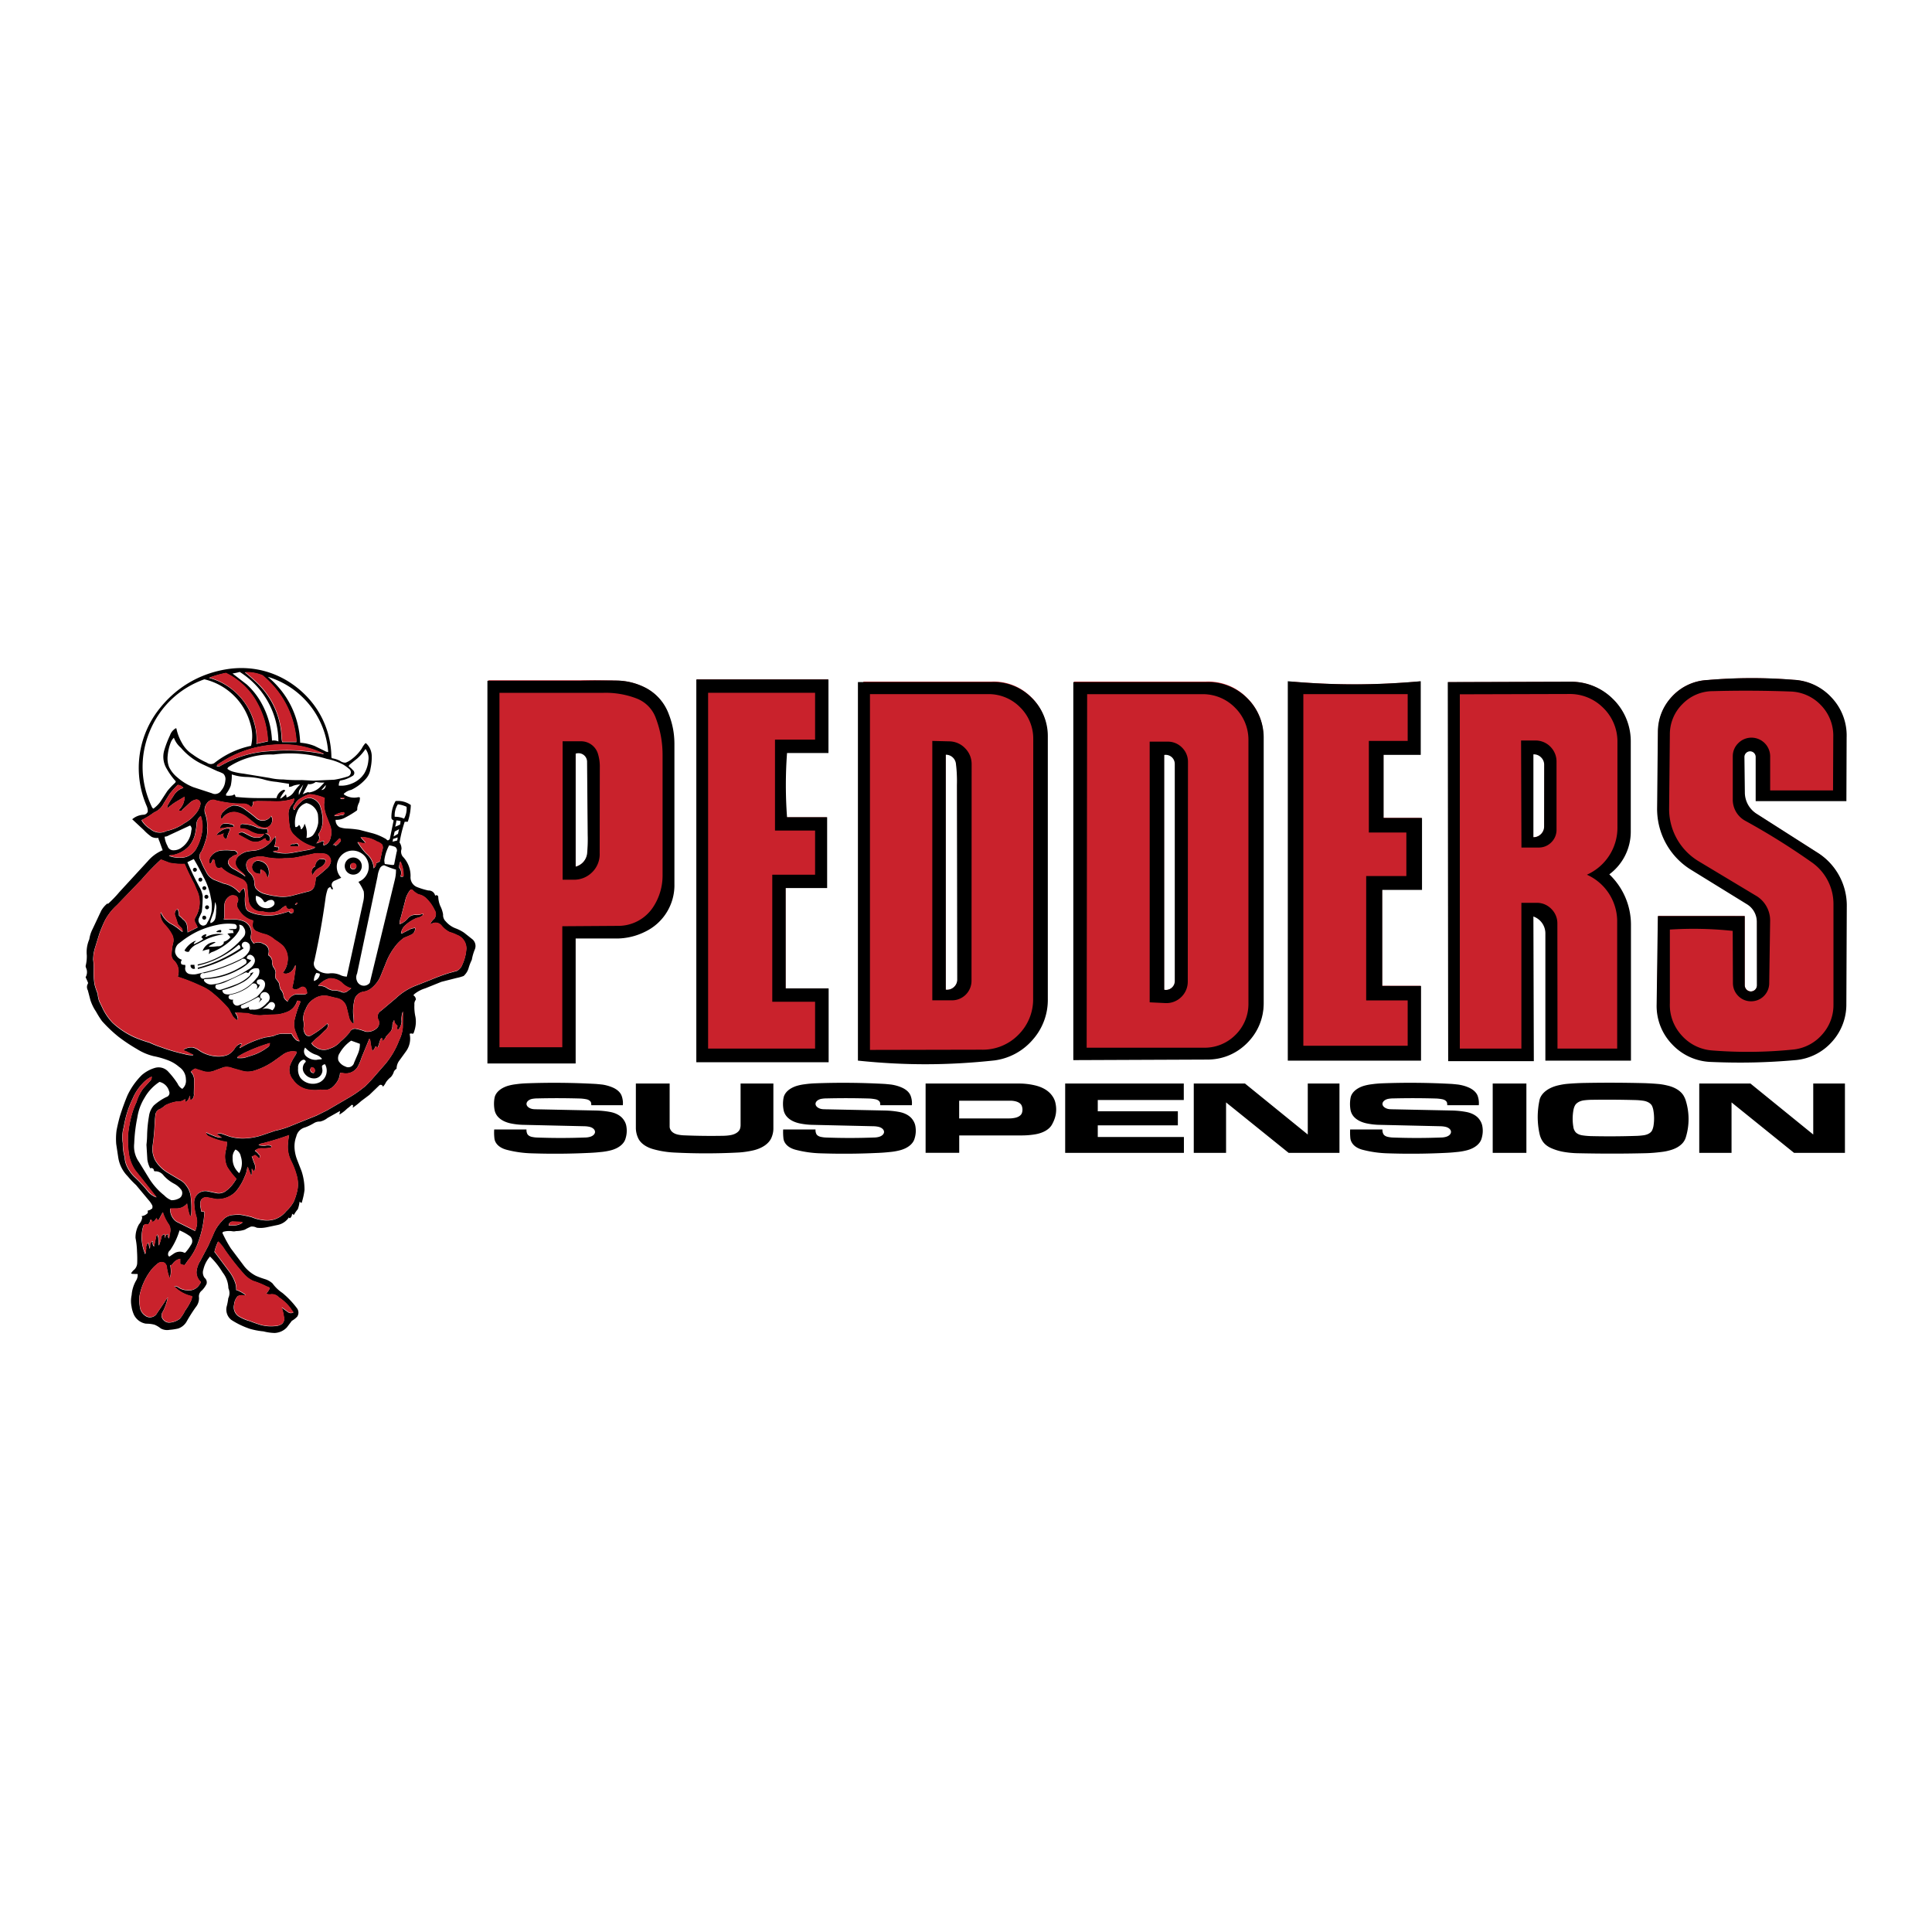
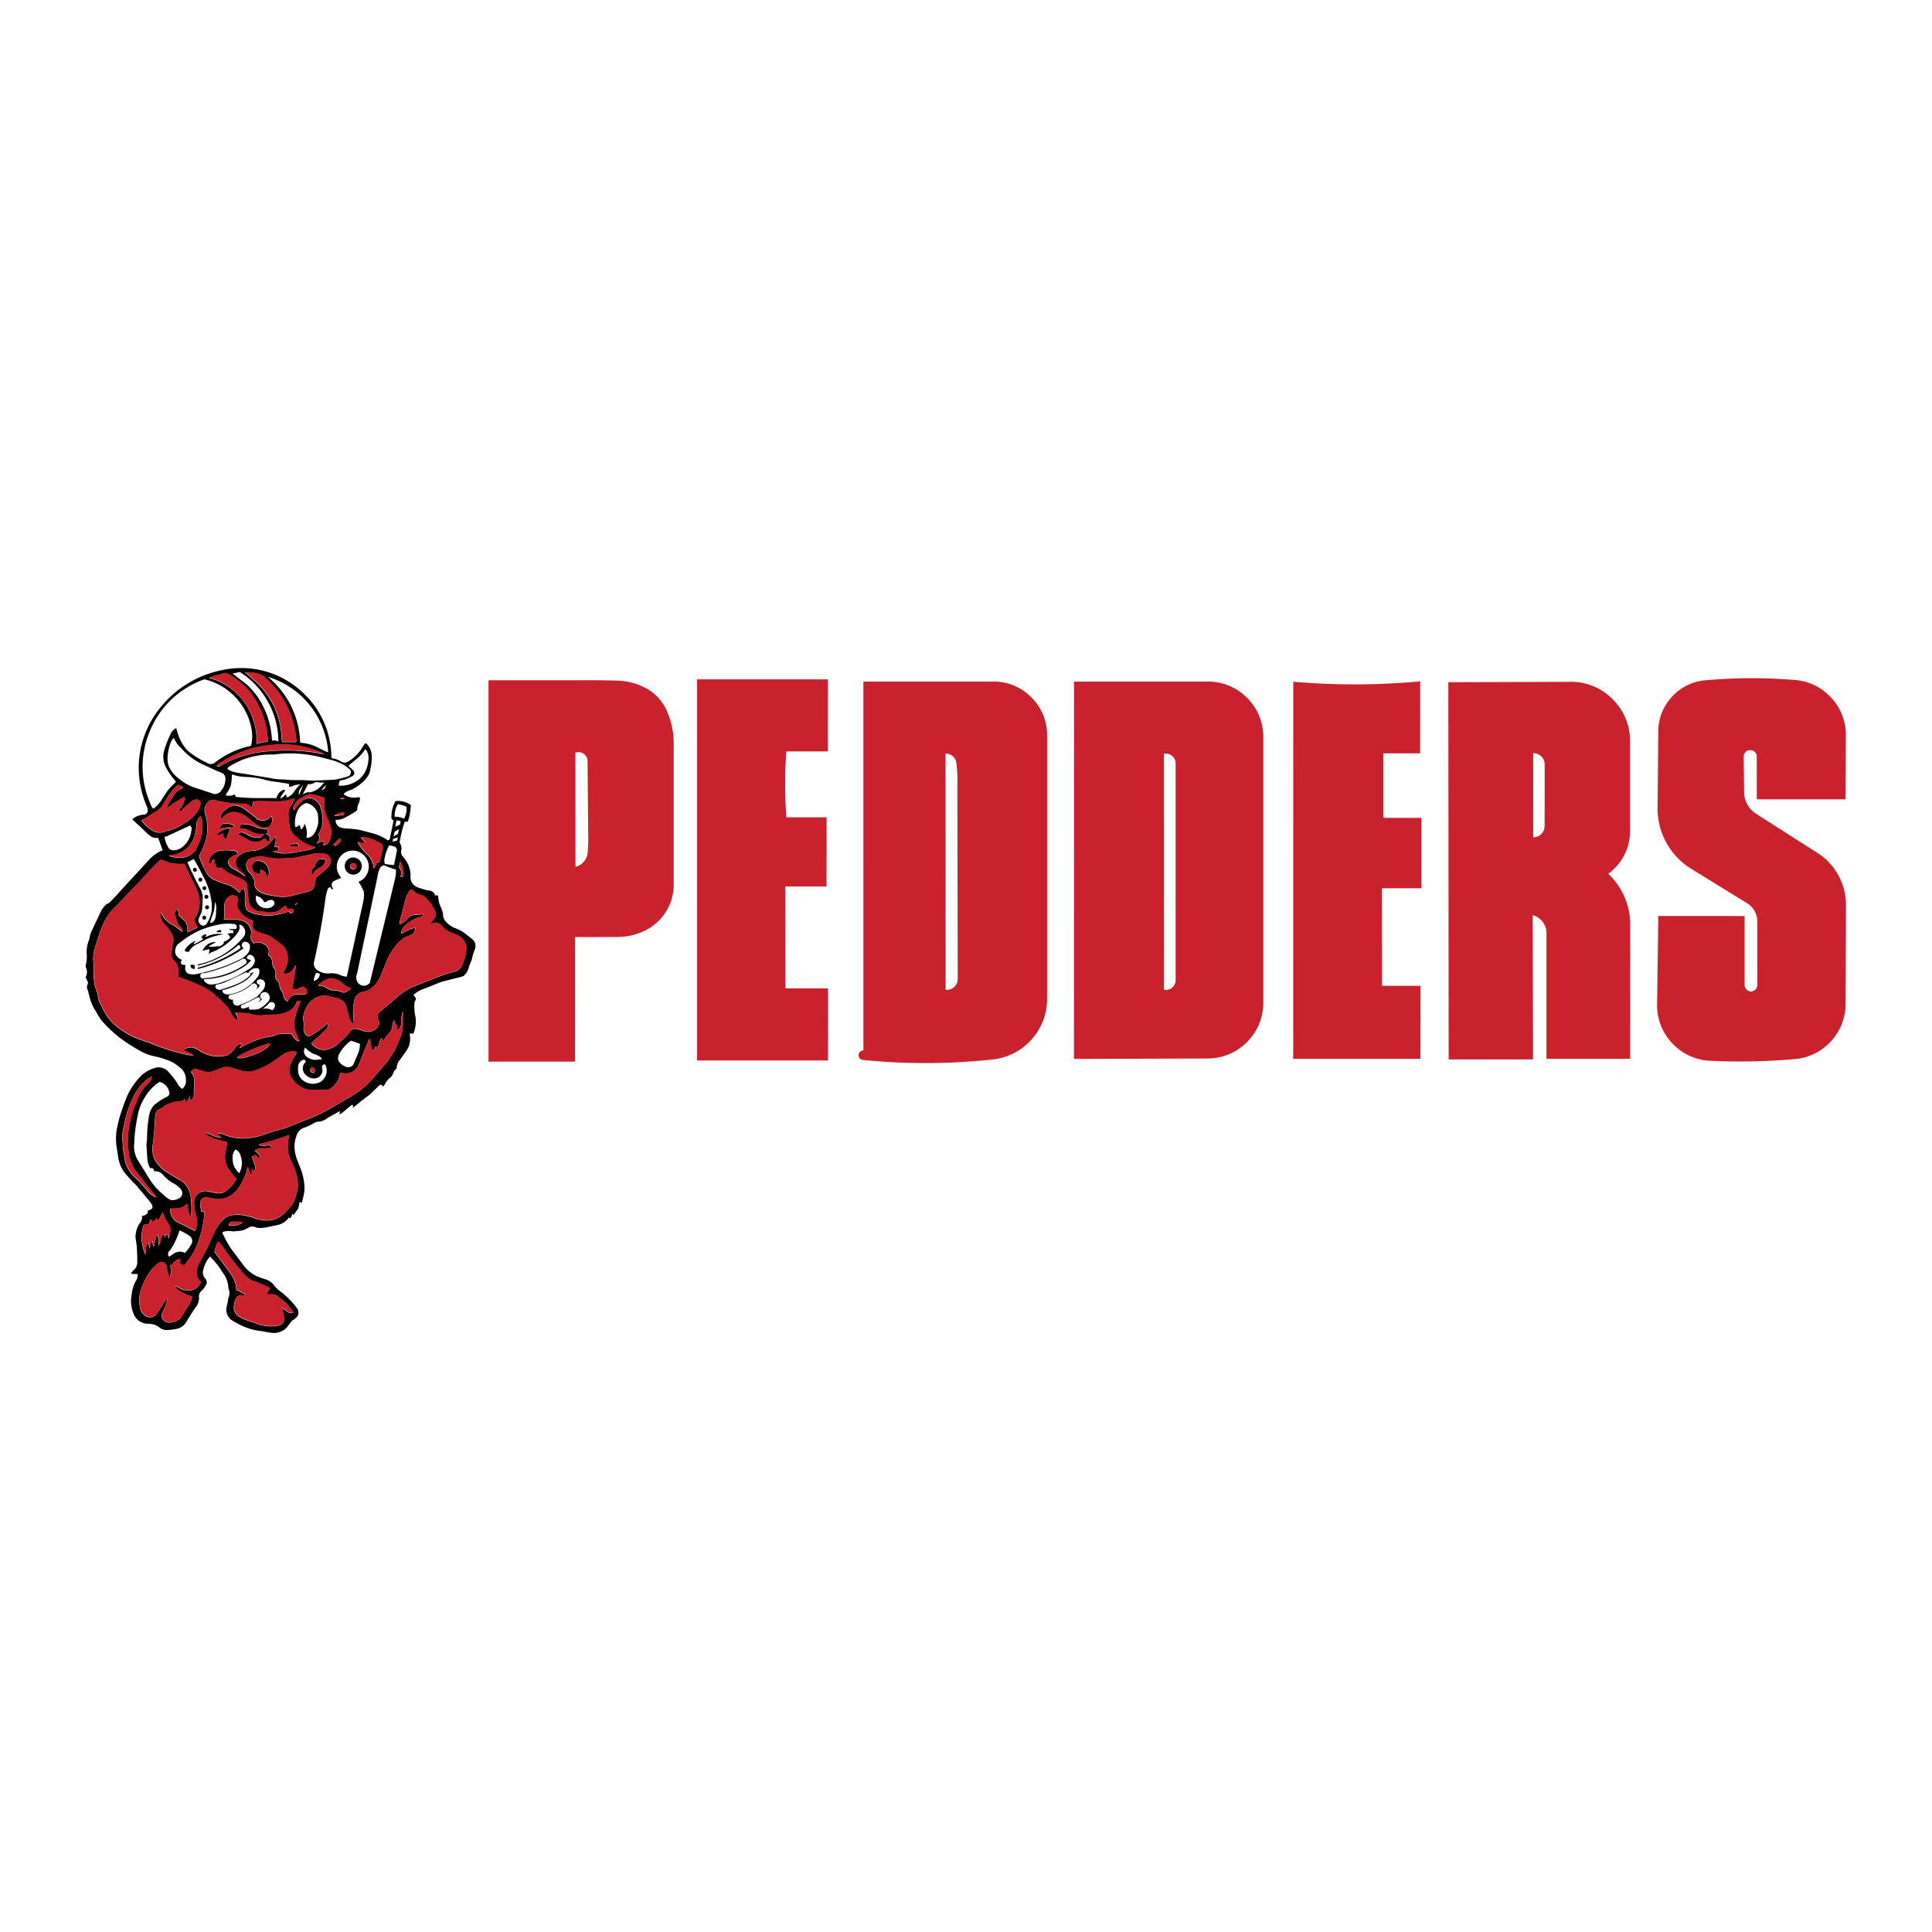
<svg xmlns="http://www.w3.org/2000/svg" width="2500" height="2500" viewBox="0 0 192.756 192.756">
  <g fill-rule="evenodd" clip-rule="evenodd">
    <path fill="#fff" d="M0 0h192.756v192.756H0V0z" />
-     <path d="M23.462 114.699a.92.92 0 0 1 .531.684 2.112 2.112 0 0 1-.157 1.676 2.07 2.07 0 0 1-.482-.621 1.944 1.944 0 0 1-.175-.869 1.183 1.183 0 0 1 .283-.87zm-7.578-6.744c.464.107.827.463.947.928a.403.403 0 0 1 0 .352.395.395 0 0 1-.271.229 5.55 5.55 0 0 0-1.243.838 2.02 2.02 0 0 0-.489 1.062 14.819 14.819 0 0 0-.187 1.865c0 .344-.018.65-.06.996l.09 1.482c.048.314.139.592.284.869a.253.253 0 0 1 .259.02.235.235 0 0 1 .109.234c.06.043.132.055.205.043.313.023.585.18.772.428.302.332.622.58 1.014.797.271.139.495.32.688.555a.579.579 0 0 1 .145.459.566.566 0 0 1-.241.416c-.26.162-.538.236-.845.223a1.95 1.95 0 0 1-.707-.471 6.582 6.582 0 0 1-1.514-1.707l-.996-1.611a2.665 2.665 0 0 1-.483-1.863c.03-.906.133-1.721.314-2.607a5.181 5.181 0 0 1 .718-1.961 4.53 4.53 0 0 1 1.491-1.576zm1.991 14.813c.351.145.658.309.966.525.157.09.26.234.296.41s0 .35-.103.494a4.507 4.507 0 0 1-.597.809.78.78 0 0 1-.205-.066 1.058 1.058 0 0 0-.936.158l-.41.277c-.066-.006-.114-.055-.139-.115a.5.5 0 0 1 .187-.506 6.926 6.926 0 0 0 .941-1.986zm4.773-55.996c-2.836.44-5.25 1.9-6.963 4.199-2.021 2.746-2.438 6.276-1.104 9.407.096.199.139.393.132.609a.47.47 0 0 1-.44.308c-.417.03-.791.181-1.11.453l1.153 1.08c.247.259.488.471.778.676.217.097.44.133.676.103a.859.859 0 0 0 .103.32l.332.923a.467.467 0 0 0-.205.078 3.907 3.907 0 0 0-1.273.99l-2.842 3.089c-.368.435-.725.803-1.141 1.183a.063.063 0 0 0-.054-.03c-.018 0-.037.006-.048.024a2.406 2.406 0 0 0-.573.688l-.877 1.858a3.2 3.2 0 0 0-.32.996 3.199 3.199 0 0 0-.241 1.611c.006.368-.037.7-.127 1.056a1 1 0 0 0 .084.26c.097.289.066.592-.084.857.097.186.175.361.248.561a.347.347 0 0 1-.072.182.7.7 0 0 0 .048.561l.265.996c.133.404.308.76.543 1.115.188.338.38.641.604.955a14.298 14.298 0 0 0 1.653 1.574c.616.465 1.195.85 1.865 1.23a5.428 5.428 0 0 0 1.611.693c.482.092.911.211 1.37.381.452.162.845.387 1.212.705.411.279.652.725.664 1.227.048.35-.073.688-.326.928-.018.014-.03.02-.048.02-.018-.006-.036-.012-.048-.025a1.175 1.175 0 0 1-.404-.488 8.59 8.59 0 0 0-.905-1.17 1.307 1.307 0 0 0-1.328-.41 3.445 3.445 0 0 0-1.339.723 7.204 7.204 0 0 0-1.442 2.035c-.29.717-.531 1.375-.754 2.111-.133.465-.235.893-.326 1.363a6.963 6.963 0 0 0-.03 1.369l.199 1.365a3.46 3.46 0 0 0 .947 1.857c.266.32.525.592.833.875l1.249 1.496c.157.176.271.35.374.561a.501.501 0 0 1-.018.297.44.44 0 0 0-.169.102.784.784 0 0 1-.266.086v.246c-.169.176-.38.285-.621.314.048.055.066.127.048.205a1.146 1.146 0 0 1-.308.598 2.71 2.71 0 0 0-.35 1.369c.097.459.145.893.151 1.363.03.381.036.73.018 1.117a.948.948 0 0 1-.398.777 2.45 2.45 0 0 0-.217.279c.06.041.133.059.205.047.145.012.271.02.417.012.018.008.03.014.042.031.006.012.012.029.006.049a.967.967 0 0 1-.145.543 3.623 3.623 0 0 0-.465 1.49 2.773 2.773 0 0 0-.012 1.115 3.1 3.1 0 0 0 .259.869c.235.465.67.779 1.183.863.302-.006.58.029.869.109.229.096.428.217.621.373.272.139.567.188.869.133.302-.023.567-.066.863-.133.344-.121.616-.338.809-.645.29-.52.58-.984.929-1.467a1.4 1.4 0 0 0 .338-.973.714.714 0 0 1 .278-.699c.199-.205.35-.416.471-.664a.562.562 0 0 0-.181-.598.896.896 0 0 1-.139-.832c.121-.494.338-.918.664-1.303.501.488.905.988 1.261 1.592.362.459.561.99.579 1.576.139.318.139.67-.012.988a8.44 8.44 0 0 1-.169.869c-.097.49.078.979.464 1.291a8.363 8.363 0 0 0 1.853.895c.458.133.887.211 1.364.252.374.104.73.152 1.116.164a1.784 1.784 0 0 0 1.213-.555l.5-.658c.2-.121.369-.248.531-.416a.716.716 0 0 0-.03-.846 8.87 8.87 0 0 0-1.448-1.52 3.884 3.884 0 0 1-.983-.947 1.887 1.887 0 0 0-.785-.441 9.42 9.42 0 0 1-.851-.307 3.61 3.61 0 0 1-1.183-.967l-1.346-1.785c-.32-.514-.585-.996-.833-1.545a.177.177 0 0 1 .157-.127 2.04 2.04 0 0 1 .827-.037c.127.025.253.02.38-.018.308 0 .585-.043.869-.139.211-.121.404-.217.622-.307a.97.97 0 0 1 .567.113c.338.043.651.023.983-.041l1.116-.242a1.823 1.823 0 0 0 1.123-.754c0 .029.012.061.042.072.024.012.054.006.079-.006a.579.579 0 0 0 .187-.436.533.533 0 0 0 .188.121c.108-.205.229-.387.386-.566.09-.242.145-.477.169-.736a.644.644 0 0 1 .187.127.395.395 0 0 0 .078-.205 6.22 6.22 0 0 0 .229-1.1 5.756 5.756 0 0 0-.283-1.863l-.435-1.117a3.79 3.79 0 0 1-.266-1.115 2.815 2.815 0 0 1 .163-1.244c.103-.445.44-.789.887-.904.308-.121.579-.248.869-.416.187-.121.398-.176.622-.164.278-.066.519-.18.742-.361l1.243-.693a.781.781 0 0 1-.06.307c.012.012.03.018.054.018.018-.006.036-.012.048-.029.242-.156.453-.32.664-.525.169-.127.314-.254.471-.393.061 0 .115.043.133.098a.145.145 0 0 1-.066.15.058.058 0 0 0 .054.012.08.08 0 0 0 .054-.023c.278-.193.513-.381.761-.604l.826-.621.972-.936a.21.21 0 0 1 .223-.055.215.215 0 0 1 .151.176 1.46 1.46 0 0 0 .302-.436 2.3 2.3 0 0 1 .489-.531c.151-.168.248-.35.308-.566a.936.936 0 0 1 .266-.266c.006-.266.072-.508.211-.736l.73-1.002c.362-.512.489-1.121.362-1.738a.354.354 0 0 1 .308 0 .281.281 0 0 0 .127-.205c.175-.482.223-.959.151-1.471a4.26 4.26 0 0 1-.109-1.238.657.657 0 0 1 .145-.5.523.523 0 0 0-.248-.436.545.545 0 0 1 .205-.199c.302-.223.609-.379.972-.488l1.611-.65 1.49-.381a4.33 4.33 0 0 0 .73-.205c.247-.223.41-.488.507-.803.084-.283.181-.543.313-.809.06-.374.163-.706.308-1.056a.881.881 0 0 0-.313-1.044l-.761-.604a4.316 4.316 0 0 0-.845-.44 2.392 2.392 0 0 1-.989-.682.901.901 0 0 1-.266-.706 3.187 3.187 0 0 0-.29-.869 2.517 2.517 0 0 1-.193-.869.168.168 0 0 0-.114-.163.167.167 0 0 0-.193.042.695.695 0 0 0-.248-.392.634.634 0 0 0-.44-.133 7.338 7.338 0 0 1-1.116-.338 1.053 1.053 0 0 1-.658-1.062 2.754 2.754 0 0 0-.772-1.985.832.832 0 0 1-.133-.748 1.016 1.016 0 0 0-.193-.651c.127-.73.284-1.376.519-2.076h.308a5.79 5.79 0 0 0 .302-1.665 2.237 2.237 0 0 0-1.526-.398 3.278 3.278 0 0 0-.411 1.731.437.437 0 0 0 .224.206l-.387 1.865a.483.483 0 0 1-.187.121.357.357 0 0 1-.169-.115 5.484 5.484 0 0 0-1.321-.579l-1.364-.356a9.58 9.58 0 0 0-1.243-.133 2.277 2.277 0 0 1-.73-.133.786.786 0 0 1-.386-.73c.332.006.64-.066.93-.217.422-.217.79-.44 1.183-.712.042-.061.054-.133.042-.205.024-.217.084-.41.187-.604.061-.163.084-.326.079-.495a.406.406 0 0 0-.253-.006 1.799 1.799 0 0 1-1.358-.308.167.167 0 0 1 .103-.133c.188-.163.398-.259.64-.313a4.56 4.56 0 0 0 1.497-1.141c.235-.277.374-.597.422-.953.097-.422.133-.814.127-1.243a1.743 1.743 0 0 0-.556-1.303c-.012-.012-.03-.018-.048-.012-.019 0-.03.012-.042.024a2.035 2.035 0 0 0-.332.483 4.112 4.112 0 0 1-1.008 1.08 2.102 2.102 0 0 1-.616.356.883.883 0 0 1-.573-.187 2.497 2.497 0 0 0-.797-.253.273.273 0 0 1-.048-.205 8.924 8.924 0 0 0-3.234-6.686c-2.02-1.69-4.554-2.401-7.155-2.003z" fill="#fff" />
+     <path d="M23.462 114.699a.92.92 0 0 1 .531.684 2.112 2.112 0 0 1-.157 1.676 2.07 2.07 0 0 1-.482-.621 1.944 1.944 0 0 1-.175-.869 1.183 1.183 0 0 1 .283-.87zm-7.578-6.744c.464.107.827.463.947.928a.403.403 0 0 1 0 .352.395.395 0 0 1-.271.229 5.55 5.55 0 0 0-1.243.838 2.02 2.02 0 0 0-.489 1.062 14.819 14.819 0 0 0-.187 1.865c0 .344-.018.65-.06.996l.09 1.482c.048.314.139.592.284.869a.253.253 0 0 1 .259.02.235.235 0 0 1 .109.234c.06.043.132.055.205.043.313.023.585.18.772.428.302.332.622.58 1.014.797.271.139.495.32.688.555a.579.579 0 0 1 .145.459.566.566 0 0 1-.241.416c-.26.162-.538.236-.845.223a1.95 1.95 0 0 1-.707-.471 6.582 6.582 0 0 1-1.514-1.707l-.996-1.611a2.665 2.665 0 0 1-.483-1.863c.03-.906.133-1.721.314-2.607a5.181 5.181 0 0 1 .718-1.961 4.53 4.53 0 0 1 1.491-1.576zm1.991 14.813c.351.145.658.309.966.525.157.09.26.234.296.41s0 .35-.103.494a4.507 4.507 0 0 1-.597.809.78.78 0 0 1-.205-.066 1.058 1.058 0 0 0-.936.158l-.41.277c-.066-.006-.114-.055-.139-.115a.5.5 0 0 1 .187-.506 6.926 6.926 0 0 0 .941-1.986zm4.773-55.996c-2.836.44-5.25 1.9-6.963 4.199-2.021 2.746-2.438 6.276-1.104 9.407.096.199.139.393.132.609a.47.47 0 0 1-.44.308c-.417.03-.791.181-1.11.453l1.153 1.08c.247.259.488.471.778.676.217.097.44.133.676.103a.859.859 0 0 0 .103.32l.332.923a.467.467 0 0 0-.205.078 3.907 3.907 0 0 0-1.273.99l-2.842 3.089c-.368.435-.725.803-1.141 1.183a.063.063 0 0 0-.054-.03c-.018 0-.037.006-.048.024a2.406 2.406 0 0 0-.573.688l-.877 1.858a3.2 3.2 0 0 0-.32.996 3.199 3.199 0 0 0-.241 1.611c.006.368-.037.7-.127 1.056a1 1 0 0 0 .084.26c.097.289.066.592-.084.857.097.186.175.361.248.561a.347.347 0 0 1-.072.182.7.7 0 0 0 .048.561l.265.996c.133.404.308.76.543 1.115.188.338.38.641.604.955a14.298 14.298 0 0 0 1.653 1.574c.616.465 1.195.85 1.865 1.23a5.428 5.428 0 0 0 1.611.693c.482.092.911.211 1.37.381.452.162.845.387 1.212.705.411.279.652.725.664 1.227.048.35-.073.688-.326.928-.018.014-.03.02-.048.02-.018-.006-.036-.012-.048-.025a1.175 1.175 0 0 1-.404-.488 8.59 8.59 0 0 0-.905-1.17 1.307 1.307 0 0 0-1.328-.41 3.445 3.445 0 0 0-1.339.723 7.204 7.204 0 0 0-1.442 2.035c-.29.717-.531 1.375-.754 2.111-.133.465-.235.893-.326 1.363a6.963 6.963 0 0 0-.03 1.369a3.46 3.46 0 0 0 .947 1.857c.266.32.525.592.833.875l1.249 1.496c.157.176.271.35.374.561a.501.501 0 0 1-.018.297.44.44 0 0 0-.169.102.784.784 0 0 1-.266.086v.246c-.169.176-.38.285-.621.314.048.055.066.127.048.205a1.146 1.146 0 0 1-.308.598 2.71 2.71 0 0 0-.35 1.369c.097.459.145.893.151 1.363.03.381.036.73.018 1.117a.948.948 0 0 1-.398.777 2.45 2.45 0 0 0-.217.279c.06.041.133.059.205.047.145.012.271.02.417.012.018.008.03.014.042.031.006.012.012.029.006.049a.967.967 0 0 1-.145.543 3.623 3.623 0 0 0-.465 1.49 2.773 2.773 0 0 0-.012 1.115 3.1 3.1 0 0 0 .259.869c.235.465.67.779 1.183.863.302-.006.58.029.869.109.229.096.428.217.621.373.272.139.567.188.869.133.302-.023.567-.066.863-.133.344-.121.616-.338.809-.645.29-.52.58-.984.929-1.467a1.4 1.4 0 0 0 .338-.973.714.714 0 0 1 .278-.699c.199-.205.35-.416.471-.664a.562.562 0 0 0-.181-.598.896.896 0 0 1-.139-.832c.121-.494.338-.918.664-1.303.501.488.905.988 1.261 1.592.362.459.561.99.579 1.576.139.318.139.67-.012.988a8.44 8.44 0 0 1-.169.869c-.097.49.078.979.464 1.291a8.363 8.363 0 0 0 1.853.895c.458.133.887.211 1.364.252.374.104.73.152 1.116.164a1.784 1.784 0 0 0 1.213-.555l.5-.658c.2-.121.369-.248.531-.416a.716.716 0 0 0-.03-.846 8.87 8.87 0 0 0-1.448-1.52 3.884 3.884 0 0 1-.983-.947 1.887 1.887 0 0 0-.785-.441 9.42 9.42 0 0 1-.851-.307 3.61 3.61 0 0 1-1.183-.967l-1.346-1.785c-.32-.514-.585-.996-.833-1.545a.177.177 0 0 1 .157-.127 2.04 2.04 0 0 1 .827-.037c.127.025.253.02.38-.018.308 0 .585-.043.869-.139.211-.121.404-.217.622-.307a.97.97 0 0 1 .567.113c.338.043.651.023.983-.041l1.116-.242a1.823 1.823 0 0 0 1.123-.754c0 .029.012.061.042.072.024.012.054.006.079-.006a.579.579 0 0 0 .187-.436.533.533 0 0 0 .188.121c.108-.205.229-.387.386-.566.09-.242.145-.477.169-.736a.644.644 0 0 1 .187.127.395.395 0 0 0 .078-.205 6.22 6.22 0 0 0 .229-1.1 5.756 5.756 0 0 0-.283-1.863l-.435-1.117a3.79 3.79 0 0 1-.266-1.115 2.815 2.815 0 0 1 .163-1.244c.103-.445.44-.789.887-.904.308-.121.579-.248.869-.416.187-.121.398-.176.622-.164.278-.066.519-.18.742-.361l1.243-.693a.781.781 0 0 1-.06.307c.012.012.03.018.054.018.018-.006.036-.012.048-.029.242-.156.453-.32.664-.525.169-.127.314-.254.471-.393.061 0 .115.043.133.098a.145.145 0 0 1-.066.15.058.058 0 0 0 .054.012.08.08 0 0 0 .054-.023c.278-.193.513-.381.761-.604l.826-.621.972-.936a.21.21 0 0 1 .223-.055.215.215 0 0 1 .151.176 1.46 1.46 0 0 0 .302-.436 2.3 2.3 0 0 1 .489-.531c.151-.168.248-.35.308-.566a.936.936 0 0 1 .266-.266c.006-.266.072-.508.211-.736l.73-1.002c.362-.512.489-1.121.362-1.738a.354.354 0 0 1 .308 0 .281.281 0 0 0 .127-.205c.175-.482.223-.959.151-1.471a4.26 4.26 0 0 1-.109-1.238.657.657 0 0 1 .145-.5.523.523 0 0 0-.248-.436.545.545 0 0 1 .205-.199c.302-.223.609-.379.972-.488l1.611-.65 1.49-.381a4.33 4.33 0 0 0 .73-.205c.247-.223.41-.488.507-.803.084-.283.181-.543.313-.809.06-.374.163-.706.308-1.056a.881.881 0 0 0-.313-1.044l-.761-.604a4.316 4.316 0 0 0-.845-.44 2.392 2.392 0 0 1-.989-.682.901.901 0 0 1-.266-.706 3.187 3.187 0 0 0-.29-.869 2.517 2.517 0 0 1-.193-.869.168.168 0 0 0-.114-.163.167.167 0 0 0-.193.042.695.695 0 0 0-.248-.392.634.634 0 0 0-.44-.133 7.338 7.338 0 0 1-1.116-.338 1.053 1.053 0 0 1-.658-1.062 2.754 2.754 0 0 0-.772-1.985.832.832 0 0 1-.133-.748 1.016 1.016 0 0 0-.193-.651c.127-.73.284-1.376.519-2.076h.308a5.79 5.79 0 0 0 .302-1.665 2.237 2.237 0 0 0-1.526-.398 3.278 3.278 0 0 0-.411 1.731.437.437 0 0 0 .224.206l-.387 1.865a.483.483 0 0 1-.187.121.357.357 0 0 1-.169-.115 5.484 5.484 0 0 0-1.321-.579l-1.364-.356a9.58 9.58 0 0 0-1.243-.133 2.277 2.277 0 0 1-.73-.133.786.786 0 0 1-.386-.73c.332.006.64-.066.93-.217.422-.217.79-.44 1.183-.712.042-.061.054-.133.042-.205.024-.217.084-.41.187-.604.061-.163.084-.326.079-.495a.406.406 0 0 0-.253-.006 1.799 1.799 0 0 1-1.358-.308.167.167 0 0 1 .103-.133c.188-.163.398-.259.64-.313a4.56 4.56 0 0 0 1.497-1.141c.235-.277.374-.597.422-.953.097-.422.133-.814.127-1.243a1.743 1.743 0 0 0-.556-1.303c-.012-.012-.03-.018-.048-.012-.019 0-.03.012-.042.024a2.035 2.035 0 0 0-.332.483 4.112 4.112 0 0 1-1.008 1.08 2.102 2.102 0 0 1-.616.356.883.883 0 0 1-.573-.187 2.497 2.497 0 0 0-.797-.253.273.273 0 0 1-.048-.205 8.924 8.924 0 0 0-3.234-6.686c-2.02-1.69-4.554-2.401-7.155-2.003z" fill="#fff" />
    <path d="M22.678 66.76c-2.83.44-5.25 1.901-6.963 4.2a9.498 9.498 0 0 0-1.099 9.413c.091.193.133.386.127.604a.462.462 0 0 1-.435.308c-.423.03-.797.181-1.117.453l1.159 1.08c.241.259.489.471.778.676.211.097.435.133.67.103a.976.976 0 0 0 .103.32l.332.923a.563.563 0 0 0-.205.079 3.982 3.982 0 0 0-1.273.989l-2.842 3.089c-.362.434-.724.803-1.14 1.183-.012-.018-.03-.03-.048-.03a.076.076 0 0 0-.054.024 2.6 2.6 0 0 0-.573.688l-.875 1.858c-.163.326-.26.64-.314.996a3.225 3.225 0 0 0-.248 1.611c.006.368-.03.7-.12 1.056a.82.82 0 0 0 .078.26c.103.289.072.592-.078.857.09.186.169.361.247.561a.49.49 0 0 1-.072.182.682.682 0 0 0 .048.561l.26.996c.139.404.308.76.549 1.115.188.338.375.641.598.953.525.586 1.044 1.08 1.659 1.576.609.465 1.195.85 1.858 1.236.513.32 1.026.537 1.617.688.477.092.905.211 1.364.381.458.162.845.387 1.213.705.411.277.658.73.664 1.227.048.35-.066.688-.326.928a.07.07 0 0 1-.048.02 1.105 1.105 0 0 1-.452-.513 8.085 8.085 0 0 0-.905-1.164 1.296 1.296 0 0 0-1.321-.418 3.497 3.497 0 0 0-1.346.725 7.135 7.135 0 0 0-1.437 2.039 23.942 23.942 0 0 0-.76 2.107c-.127.465-.229.893-.32 1.363a6.466 6.466 0 0 0-.037 1.369l.206 1.363a3.41 3.41 0 0 0 .941 1.859c.266.32.525.592.833.875l1.249 1.496c.157.176.277.35.38.561a.555.555 0 0 1-.024.297.431.431 0 0 0-.163.102.92.92 0 0 1-.271.086v.246a1.03 1.03 0 0 1-.622.314.236.236 0 0 1 .055.205 1.296 1.296 0 0 1-.308.604 2.62 2.62 0 0 0-.35 1.363c.091.465.139.893.151 1.363.024.387.03.736.018 1.117a.961.961 0 0 1-.404.777 2.697 2.697 0 0 0-.211.277.3.3 0 0 0 .205.055c.139.006.271.012.41.006.019.006.036.012.042.031.012.012.012.029.006.047a1.02 1.02 0 0 1-.139.545 3.443 3.443 0 0 0-.464 1.49 2.67 2.67 0 0 0-.013 1.115c.042.309.127.586.254.869.241.465.67.779 1.183.863.302 0 .579.029.869.107.229.098.428.219.621.375.278.145.567.188.869.133a5.81 5.81 0 0 0 .869-.133 1.56 1.56 0 0 0 .802-.639c.295-.525.585-.984.929-1.473a1.4 1.4 0 0 0 .338-.973.724.724 0 0 1 .278-.699c.199-.199.35-.41.476-.664a.577.577 0 0 0-.187-.598.894.894 0 0 1-.133-.832c.114-.488.332-.918.664-1.303.5.488.898.994 1.261 1.592.362.459.555.99.573 1.576.145.318.139.676-.012.988-.036.303-.09.58-.169.869a1.32 1.32 0 0 0 .464 1.291 8.157 8.157 0 0 0 1.853.893c.459.133.887.213 1.364.26.38.098.73.145 1.116.158.47-.025.893-.213 1.219-.557l.495-.656c.205-.115.374-.248.537-.418a.724.724 0 0 0-.03-.844 8.878 8.878 0 0 0-1.448-1.521 3.838 3.838 0 0 1-.984-.947 1.986 1.986 0 0 0-.791-.439 8.611 8.611 0 0 1-.845-.309 3.597 3.597 0 0 1-1.188-.965l-1.34-1.787a13.11 13.11 0 0 1-.839-1.537.187.187 0 0 1 .157-.133 2.15 2.15 0 0 1 .827-.037.825.825 0 0 0 .386-.018c.302 0 .579-.043.869-.139.205-.121.398-.217.616-.309.205-.018.392.02.573.115.338.043.651.023.983-.043l1.116-.234a1.803 1.803 0 0 0 1.116-.76c0 .029.019.059.042.072.024.012.06.012.084-.006a.57.57 0 0 0 .181-.436.452.452 0 0 0 .187.121c.114-.205.235-.387.386-.561.091-.248.145-.484.175-.742.066.035.126.078.187.127a.525.525 0 0 0 .079-.205c.108-.369.181-.719.229-1.1a5.93 5.93 0 0 0-.29-1.863l-.435-1.117a3.95 3.95 0 0 1-.265-1.117 2.813 2.813 0 0 1 .169-1.242c.103-.447.44-.791.881-.904.314-.115.585-.248.869-.418.193-.119.398-.174.621-.162.284-.066.525-.182.748-.361l1.237-.695a.774.774 0 0 1-.061.309.102.102 0 0 0 .055.018c.018-.006.036-.012.048-.029a3.77 3.77 0 0 0 .664-.525 5.92 5.92 0 0 0 .477-.393c.061 0 .114.043.127.098a.138.138 0 0 1-.066.15.101.101 0 0 0 .06.018c.018-.006.036-.018.054-.029a7.36 7.36 0 0 0 .754-.604l.827-.621.972-.936a.212.212 0 0 1 .229-.055c.078.023.132.096.145.182.126-.133.223-.273.302-.441.139-.205.296-.375.489-.525.151-.168.253-.355.314-.572a.98.98 0 0 1 .259-.266c.006-.266.079-.508.218-.73l.73-1.008a2.171 2.171 0 0 0 .356-1.738.365.365 0 0 1 .313 0 .309.309 0 0 0 .127-.205c.169-.482.224-.959.145-1.465a4.545 4.545 0 0 1-.109-1.244.659.659 0 0 1 .145-.494.497.497 0 0 0-.248-.436.69.69 0 0 1 .205-.205 3.15 3.15 0 0 1 .972-.488l1.617-.652 1.49-.379a4.67 4.67 0 0 0 .73-.205c.242-.225.411-.482.501-.803.084-.284.181-.537.314-.809a4.9 4.9 0 0 1 .308-1.056.88.88 0 0 0-.313-1.044l-.761-.604a3.996 3.996 0 0 0-.845-.435 2.443 2.443 0 0 1-.983-.688.873.873 0 0 1-.271-.7 2.91 2.91 0 0 0-.29-.869 2.733 2.733 0 0 1-.193-.869c0-.079-.042-.145-.108-.169a.174.174 0 0 0-.199.042.664.664 0 0 0-.241-.393.689.689 0 0 0-.44-.133 7.118 7.118 0 0 1-1.117-.338 1.042 1.042 0 0 1-.658-1.062 2.769 2.769 0 0 0-.778-1.985.801.801 0 0 1-.126-.742 1.06 1.06 0 0 0-.193-.658 13.79 13.79 0 0 1 .513-2.075h.308a5.605 5.605 0 0 0 .302-1.666 2.232 2.232 0 0 0-1.521-.398 3.176 3.176 0 0 0-.41 1.731.399.399 0 0 0 .217.205l-.386 1.864a.559.559 0 0 1-.187.127.326.326 0 0 1-.163-.121 5.616 5.616 0 0 0-1.328-.58l-1.364-.355a9.482 9.482 0 0 0-1.243-.127 2.543 2.543 0 0 1-.73-.139.792.792 0 0 1-.386-.73c.332.012.64-.06.936-.217.422-.217.79-.44 1.177-.711a.252.252 0 0 0 .042-.206c.024-.217.09-.41.193-.604.054-.163.078-.32.072-.495a.409.409 0 0 0-.254-.006 1.786 1.786 0 0 1-1.357-.308.188.188 0 0 1 .103-.133 1.43 1.43 0 0 1 .64-.308 4.515 4.515 0 0 0 1.502-1.147 1.87 1.87 0 0 0 .422-.953c.091-.422.133-.815.127-1.243 0-.5-.193-.959-.562-1.303-.012-.012-.03-.012-.048-.012-.012.006-.03.012-.042.024a2.205 2.205 0 0 0-.332.483 4.112 4.112 0 0 1-1.008 1.08 2.037 2.037 0 0 1-.616.355.867.867 0 0 1-.567-.187 2.687 2.687 0 0 0-.797-.254.28.28 0 0 1-.054-.205c-.066-2.631-1.213-4.996-3.234-6.686-2.016-1.685-4.55-2.398-7.151-1.999zm1.75.332a3.894 3.894 0 0 1 1.756.301c2.028 1.684 3.216 4.019 3.391 6.649h-1.424a2.917 2.917 0 0 1-.061-.38c-.072-2.25-1.032-4.278-2.728-5.769a12.72 12.72 0 0 0-.934-.801zm-1.231.102c.253-.037.477-.084.718-.157a8.274 8.274 0 0 1 3.862 6.939 1.107 1.107 0 0 0-.64-.084 8.392 8.392 0 0 0-1.032-3.705 7.21 7.21 0 0 0-1.484-1.895l-1.424-1.098zm-2.347.441a10.196 10.196 0 0 1 1.671-.477 7.018 7.018 0 0 1 2.824 2.468c.428.682.742 1.352.989 2.118.229.749.35 1.454.386 2.233-.392.084-.748.157-1.14.248a5.857 5.857 0 0 0-.242-2.167 6.356 6.356 0 0 0-4.488-4.423zm5.871-.109a8.496 8.496 0 0 1 6.022 7.506.817.817 0 0 1-.374-.126l-.99-.483a4.813 4.813 0 0 0-1.43-.32c-.091-2.595-1.231-4.924-3.228-6.577zm-6.33.247a6.24 6.24 0 0 1 4.598 4.483c.211.718.229 1.424.061 2.154a8.776 8.776 0 0 0-3.675 1.726.646.646 0 0 1-.73-.042 7.331 7.331 0 0 1-1.43-.826 3.12 3.12 0 0 1-1.074-1.165 4.82 4.82 0 0 1-.543-1.43.125.125 0 0 0-.145.042 1.255 1.255 0 0 0-.489.64c-.235.501-.417.966-.573 1.49a2.299 2.299 0 0 0 .248 1.865c.259.458.543.851.898 1.243a.304.304 0 0 1-.114.193 6.66 6.66 0 0 0-.742.796l-.706 1.08a3.12 3.12 0 0 1-.67.658.404.404 0 0 1-.169-.205c-1.14-2.407-1.212-5.057-.193-7.519s2.944-4.289 5.448-5.183zm-3.041 5.835c.151.398.38.724.7 1.001a6.403 6.403 0 0 0 2.269 1.696l1.382.64c.205.066.386.145.579.248.181.181.253.44.199.694-.03.374-.163.706-.41.989a.69.69 0 0 1-.411.314.677.677 0 0 1-.519-.048l-1.864-.609a5.358 5.358 0 0 1-1.563-.959 3.046 3.046 0 0 1-.845-1.05 2.43 2.43 0 0 1-.139-1.116c.042-.483.145-.917.32-1.364.073-.17.169-.315.302-.436zm10.861.683c1.46 0 2.781.301 4.097.929-.036.024-.078.03-.114.006a18.898 18.898 0 0 0-5.407-.266 10.754 10.754 0 0 0-4.845 1.484.881.881 0 0 1-.308.018.22.22 0 0 1 .072-.169c1.961-1.351 4.134-2.021 6.505-2.002zm8.255.434c.259.344.356.754.284 1.176a3.015 3.015 0 0 1-.393 1.243 2.579 2.579 0 0 1-1.279 1.038 2.735 2.735 0 0 1-1.279.199c0-.175.036-.338.121-.495l.435-.097c.308-.096.579-.223.851-.392a.346.346 0 0 0 0-.562 2.202 2.202 0 0 0-.416-.374.307.307 0 0 1 .114-.193l.748-.604a4.82 4.82 0 0 0 .814-.939zm-9.184.555a12.559 12.559 0 0 1 5.334.435 6.006 6.006 0 0 1 1.611.561c.235.139.44.29.646.471a.424.424 0 0 1 .121.398.434.434 0 0 1-.271.314c-.459.15-.881.253-1.358.332l-2.112.097-1.116-.061c-.64.018-1.225 0-1.865-.06-.471 0-.899-.048-1.364-.151l-2.606-.428a6.85 6.85 0 0 1-.99-.182 1.64 1.64 0 0 1-.622-.295.303.303 0 0 1 .103-.181 7.664 7.664 0 0 1 4.489-1.25zm-4.157 1.985c.495.163.966.241 1.49.253a7.719 7.719 0 0 1 1.611.224c.458.139.887.224 1.364.266l1.243.193v.307a.918.918 0 0 0 .435-.121c.229-.072.446-.114.682-.126a5.178 5.178 0 0 0-.621.736 1.272 1.272 0 0 1-.742.567.808.808 0 0 0-.061-.313c-.169.181-.35.319-.561.434 0-.072.024-.139.066-.205.121-.217.259-.411.428-.597a.163.163 0 0 0-.193-.072c-.35.145-.603.446-.675.814H25.98a22.663 22.663 0 0 1-2.486-.121.31.31 0 0 0-.121-.253.514.514 0 0 1-.32.126 1.67 1.67 0 0 1-.489 0 .245.245 0 0 1 .061-.253c.169-.235.296-.471.398-.742.078-.375.113-.731.102-1.117zm8.375.748c.296.061.573.079.869.061l-.459.476c-.307.29-.676.458-1.092.519a.075.075 0 0 0-.048-.036.058.058 0 0 0-.054.006c-.187.054-.35.121-.519.211l.562-1.05a.106.106 0 0 0 .114.042 1.02 1.02 0 0 0 .627-.229zm-1.237.248l-.38.561a.703.703 0 0 0-.054.495c.168-.357.301-.689.434-1.056zm-12.539.06a.782.782 0 0 1 .555.313.753.753 0 0 0-.314.115 1.757 1.757 0 0 0-.682.694 9.95 9.95 0 0 0-.537.869 1.156 1.156 0 0 0-.079.368c.266-.229.513-.428.803-.622l.935-.555c0 .501-.193.954-.561 1.304-.006.012-.012.024-.006.042 0 .012.012.03.024.036.054.042.121.061.187.042a.2.2 0 0 0 .145-.133l.772-.718a1.18 1.18 0 0 1 .616-.295c.121 0 .229.048.308.139.079.09.115.205.097.325a1.922 1.922 0 0 1-.38.833c-.332.44-.718.784-1.201 1.05a4.709 4.709 0 0 1-1.798.785 1.45 1.45 0 0 1-1.611-.187 2.519 2.519 0 0 1-.875-.869.083.083 0 0 1 .079-.066 7.978 7.978 0 0 0 1.17-.73c.417-.175.742-.471.947-.875l.591-.954c.26-.332.513-.615.815-.911zm14.772 0a.452.452 0 0 1-.115.344.406.406 0 0 1-.32.151c.157-.157.296-.314.435-.495zm-1.618.929a4.871 4.871 0 0 1 1.49.374c0 .217-.012.41-.048.621.012.393.079.749.217 1.117l.429 1.116a2.1 2.1 0 0 1-.079 1.37.815.815 0 0 1-.58.495c-.006.006-.012.006-.018.006-.006 0-.012-.006-.018-.006-.006-.006-.006-.013-.006-.019 0-.012 0-.018.006-.018a.795.795 0 0 1 .036-.338.175.175 0 0 0-.193-.018 3.796 3.796 0 0 1-.549.205c.048-.078.097-.15.163-.217a.528.528 0 0 0 .019-.652.524.524 0 0 1 .114-.205c.235-.422.344-.863.32-1.346s-.115-.911-.272-1.364a1.284 1.284 0 0 0-.965-.742 1.243 1.243 0 0 0-.941.404 2.728 2.728 0 0 0-.609.772c-.019.006-.03.012-.049.006-.012 0-.03-.012-.036-.024a.407.407 0 0 1 .078-.477 1.45 1.45 0 0 1 .682-.7c.26-.161.52-.275.809-.36zm3.041.375h.435c0 .03-.018.054-.036.066a.123.123 0 0 1-.079.024.31.31 0 0 1-.32-.09zm-4.591.06a.782.782 0 0 1-.26.634c-.211.29-.313.622-.296.983.024.429.061.815.127 1.243.079.332.248.616.513.839a4.3 4.3 0 0 0 2.027 1.147.09.09 0 0 1-.079.072 2.27 2.27 0 0 1-.79.235l-1.364.248a4.095 4.095 0 0 1-1.985-.121.677.677 0 0 1 .434-.066.414.414 0 0 0 .121-.368c-.151 0-.29-.024-.435-.066.163-.308.205-.646.126-.99a4.293 4.293 0 0 0-.404.471c-.429.507-.99.827-1.647.929a4.641 4.641 0 0 0-.869.115 2.139 2.139 0 0 0-.809.482.896.896 0 0 0-.211.857c.114.266.29.483.531.652.169.139.308.284.429.464a.357.357 0 0 1-.181-.114 9.578 9.578 0 0 0-1.008-.622 1.108 1.108 0 0 1-.543-.567.554.554 0 0 1 .308-.591 1.16 1.16 0 0 1 .555-.278.19.19 0 0 0 .037-.187.435.435 0 0 0-.471-.206 4.539 4.539 0 0 0-1.243 0 1.453 1.453 0 0 0-.996.706.834.834 0 0 0-.06.555c.024.018.054.024.084.018.03 0 .055-.018.072-.042a.581.581 0 0 0 .157-.35.192.192 0 0 1 .139.03c.042.03.066.072.079.121 0 .205.048.392.145.579.048.066.12.115.205.126.084.019.169 0 .242-.048a.109.109 0 0 1 .096.006.102.102 0 0 1 .061.072c.332.29.676.501 1.081.664l.832.38a.945.945 0 0 1 .592.929l.121 1.237c.066.417.314.766.694.953.235.115.471.157.73.133.356.109.7.127 1.068.066.32-.036.598-.169.827-.392.132-.109.259-.188.416-.26 0 .097.036.188.109.26a.351.351 0 0 0 .259.108.237.237 0 0 1 .283-.036.24.24 0 0 1 .103.271.235.235 0 0 1-.241.151.22.22 0 0 1-.205-.199.36.36 0 0 1-.205.079 8.438 8.438 0 0 1-1.098.29c-.549.09-1.062.09-1.611-.006a3.53 3.53 0 0 1-1.11-.338.612.612 0 0 1-.32-.519 3.393 3.393 0 0 1-.048-.996 2.39 2.39 0 0 0-.078-.742.195.195 0 0 0-.224.073.907.907 0 0 0-.211.301.347.347 0 0 1-.217-.145 2.592 2.592 0 0 0-1.394-.748l-.983-.386a1.728 1.728 0 0 1-.814-.857 8.142 8.142 0 0 1-.52-1.092.747.747 0 0 1 .085-.869c.163-.332.283-.646.386-.996a2.92 2.92 0 0 0 .181-1.364 3.341 3.341 0 0 0-.175-1.363 1.143 1.143 0 0 1 .338-1.279.663.663 0 0 1 .694-.103c.676.163 1.297.265 1.985.319l.869.019c.271.024.513.151.688.356a.631.631 0 0 0 .181-.555c.151-.03.29-.048.44-.061l1.484.018a5.5 5.5 0 0 0 2.171-.269zm1.243.434a1.407 1.407 0 0 0-.923.869c-.2.483-.266.972-.193 1.491.018.036.06.048.102.036a.4.4 0 0 0 .271-.223.601.601 0 0 1 .181.435.085.085 0 0 0 .066.006.107.107 0 0 0 .048-.042 1.01 1.01 0 0 0 .26-.519c.223.453.29.935.188 1.424a.97.97 0 0 0 .651-.265c.284-.368.453-.767.525-1.219.012-.302 0-.573-.031-.869a1.5 1.5 0 0 0-1.145-1.124zm9.123.127c.308.037.585.115.869.248.036.422-.048.815-.248 1.183a2.176 2.176 0 0 0-.935-.187 2.05 2.05 0 0 1 .314-1.244zm-16.448.127c.464-.018.887.133 1.243.435.368.259.688.507 1.032.803a.974.974 0 0 0 .796.265.978.978 0 0 0 .718-.453c.108.145.151.32.114.501a.737.737 0 0 1-.247.465.743.743 0 0 1-.489.199 1.388 1.388 0 0 1-.869-.32l-.894-.712a2.525 2.525 0 0 0-1.219-.525 1.383 1.383 0 0 0-1.304.706.231.231 0 0 1-.108-.206.728.728 0 0 1 .284-.555c.26-.284.574-.483.943-.603zm11.047.681c.03.024.042.061.048.097 0 .042-.006.079-.03.108a.167.167 0 0 1-.096.061.169.169 0 0 1-.109-.018 2.24 2.24 0 0 1-.742.121.177.177 0 0 1 .151-.15c.254-.128.501-.201.778-.219zm-14.276.368c.169.495.217.978.15 1.491a5.034 5.034 0 0 1-.573 1.731 1.757 1.757 0 0 1-1.623.936 2.927 2.927 0 0 1-1.116-.181.29.29 0 0 1 .206-.055 2.93 2.93 0 0 0 1.81-.941 2.84 2.84 0 0 0 .64-1.49c.06-.29.097-.562.103-.857.071-.253.204-.465.403-.634zm19.954.507a1.924 1.924 0 0 0-.042.326c-.169.09-.326.163-.507.223.061-.211.103-.404.127-.622.145.007.284.031.422.073zm-17.529.242c.308-.006.585.054.869.187.006.03.006.06-.006.097a.14.14 0 0 1-.06.072 1.732 1.732 0 0 1-.556.018l-.748.121c0-.133.054-.253.151-.35a.465.465 0 0 1 .35-.145zm3.983 1.014l.308-.097-.072-.362c-.344 0-.664-.042-.996-.139a3.343 3.343 0 0 0-1.364-.356.283.283 0 0 0-.32.097.28.28 0 0 0 .012.338c.301 0 .573.061.845.193.266.163.524.278.827.35.229.024.44.024.669.006a.685.685 0 0 1-.422.344 1.51 1.51 0 0 1-.863-.09l-.688-.35a.496.496 0 0 0-.531.018c-.024.018-.042.042-.042.072a.098.098 0 0 0 .018.079l1.056.573a1.3 1.3 0 0 0 1.358-.084.479.479 0 0 1 .253-.115c0 .103.061.199.157.242a.25.25 0 0 0 .277-.055.502.502 0 0 0-.482-.664zm-7.458-.827c.139.121.187.32.121.495a2.31 2.31 0 0 1-.935 1.684 1.317 1.317 0 0 1-.863.295.588.588 0 0 1-.573-.428 2.406 2.406 0 0 1-.296-.929.817.817 0 0 0 .411-.127l2.135-.99zm3.657.308h.314c0 .115-.03.217-.084.313a3.878 3.878 0 0 0-.229.682.155.155 0 0 1-.181.012.385.385 0 0 1-.169-.229.364.364 0 0 1 .042-.283 1.883 1.883 0 0 1-.742.187 1.19 1.19 0 0 1 .435-.416c.185-.14.384-.224.614-.266zm17.197.06a3.066 3.066 0 0 0-.109.464l-.44.266c.03-.175.061-.332.109-.495l.44-.235zm-3.85.808a2.912 2.912 0 0 1 1.611.435c.199.066.375.163.531.308.091.175.097.38.019.561l-.235 1.117-.374.187c0 .199-.091.38-.248.495a1.986 1.986 0 0 0-.73-1.448 6.882 6.882 0 0 1-.887-1.159c.133.006.253.024.374.072.145.042.29.042.435-.006a8.201 8.201 0 0 1-.496-.562zm-2.112.127c.072.03.127.097.133.175a.222.222 0 0 1-.103.199 1.308 1.308 0 0 1-.404.368.193.193 0 0 0-.308-.06l.682-.682zm5.346.042c.163-.048.308-.096.465-.157 0 .108-.018.205-.042.308a7.402 7.402 0 0 1-.477.121.474.474 0 0 0 .054-.272zm-9.63.453a.242.242 0 0 1 .187.308h-.802c-.019 0-.03-.006-.036-.024a.038.038 0 0 1 0-.036.318.318 0 0 1 .374-.175.892.892 0 0 0 .277-.073zm9.25.187c.211.024.398.072.597.15a.435.435 0 0 1 .145.531l-.247 1.243a.46.46 0 0 1-.253.024l-.676-.09a1.934 1.934 0 0 1-.048-.375 4.3 4.3 0 0 1 .482-1.483zm-3.971.555a1.578 1.578 0 0 1 1.153.199c.356.211.604.531.718.923.115.398.084.803-.103 1.171-.181.368-.482.64-.863.791.217.302.386.604.531.954.048.386.024.742-.073 1.116L34.6 97.438a1.61 1.61 0 0 1-.555-.115 2.101 2.101 0 0 0-1.243-.199 1.813 1.813 0 0 1-1.068-.295.78.78 0 0 1-.368-.398.728.728 0 0 1-.012-.543 77.004 77.004 0 0 0 1.141-6.39c.042-.259.103-.495.181-.742a.371.371 0 0 1 .314-.253c0 .115.078.217.187.247a.173.173 0 0 0-.006-.205.45.45 0 0 1-.055-.41.483.483 0 0 1 .308-.284l.622-.277a1.587 1.587 0 0 1-.375-1.569c.17-.564.617-.98 1.183-1.107zm-3.415.253c.295-.012.573 0 .869.024a.79.79 0 0 1 .7.779 1.19 1.19 0 0 1-.453.73c-.35.32-.682.598-1.056.887a3.736 3.736 0 0 1-.097.682.786.786 0 0 1-.645.693l-1.617.423a3.635 3.635 0 0 1-1.611.054 7.264 7.264 0 0 1-1.243-.259 1.747 1.747 0 0 1-.797-.555 1.222 1.222 0 0 1-.114-.604 1.446 1.446 0 0 0-.398-.845 1.116 1.116 0 0 1-.417-.833.677.677 0 0 1 .489-.688c.404-.157.809-.211 1.237-.157a6.723 6.723 0 0 0 2.111.163 6.277 6.277 0 0 0 1.611-.187l1.431-.307zm-11.145 2.33a23.178 23.178 0 0 0-.959-1.774l-.64.313c.375.869.749 1.647 1.201 2.48.163.277.266.555.326.869a12.03 12.03 0 0 1-.09 1.611l-.284.622a.533.533 0 0 0 .012.452.53.53 0 0 0 .344.29.44.44 0 0 0 .483-.308 3 3 0 0 0 .422-1.116c.055-.47.03-.905-.078-1.363a6.487 6.487 0 0 0-.737-2.076zm11.64-1.774c.175.006.332.024.501.061a.388.388 0 0 1-.036.362c-.133.205-.302.35-.519.446a1.536 1.536 0 0 0-.688.748c-.103-.127-.139-.284-.103-.435a.6.6 0 0 1 .35-.435c0-.325.193-.621.495-.747zm-15.888.06l.869.332c.507.097.978.126 1.49.103.296.7.598 1.321.954 1.991l.368.869a2.81 2.81 0 0 1-.247 2.48.592.592 0 0 0 .054.628l.175.368-.996.495a4.467 4.467 0 0 0-.078-.749.92.92 0 0 0-.38-.543 2.686 2.686 0 0 0-.41-.386c0-.217-.036-.417-.121-.622-.019-.012-.036-.012-.054-.012s-.03.012-.042.03c-.175.145-.241.386-.175.604.108.284.193.549.271.839.126.157.247.29.392.428.061.108.09.224.103.35a.39.39 0 0 1-.205-.121 5.07 5.07 0 0 0-1.038-.706 2.43 2.43 0 0 1-.93-1.099.302.302 0 0 0-.066.254c.042.368.193.694.447.959.32.332.561.676.772 1.08.121.284.127.58.031.869a6.817 6.817 0 0 0-.127.996.835.835 0 0 0 .302.706c.38.41.507.996.32 1.527a.432.432 0 0 0 .205.102c.736.248 1.388.508 2.088.84.416.168.772.379 1.122.656a13.11 13.11 0 0 1 1.678 1.629l.398.744c.109.15.242.271.404.373a.12.12 0 0 0 .084-.055.108.108 0 0 0 .012-.096 1.15 1.15 0 0 0-.284-.592l1.303.066a3.499 3.499 0 0 0 1.617.182l1.364-.066c.302-.043.58-.115.869-.225a1.68 1.68 0 0 0 1.056-1.139.8.8 0 0 1 .308.059.61.61 0 0 1-.09.32 8.97 8.97 0 0 0-.435 1.357 2.053 2.053 0 0 0 .109 1.49c.097.291.205.543.356.809a.578.578 0 0 1-.398-.168 2.062 2.062 0 0 1-.41-.58h-.742a1.973 1.973 0 0 0-.996.205 6.287 6.287 0 0 1-.869.158 9.507 9.507 0 0 0-2.546 1.066c-.013-.018-.019-.041-.013-.059 0-.025.013-.043.031-.055a.876.876 0 0 1 .169-.26.18.18 0 0 0-.2-.023.967.967 0 0 0-.482.41 1.933 1.933 0 0 1-.688.656 2.532 2.532 0 0 1-1.237.158 3.546 3.546 0 0 1-1.611-.555 1.86 1.86 0 0 0-.682-.332 1.497 1.497 0 0 0-.935.246.82.82 0 0 0 .32.164l.676.332c0 .018-.012.029-.03.035-.012.006-.03.006-.048 0a2.68 2.68 0 0 1-.791-.115 17.385 17.385 0 0 1-2.359-.688 8.764 8.764 0 0 1-1.116-.445 13.02 13.02 0 0 1-1.49-.525 8.165 8.165 0 0 1-2.208-1.455 5.753 5.753 0 0 1-.947-1.34l-.417-.867a4.425 4.425 0 0 1-.145-.742 6.513 6.513 0 0 1-.29-.869 6.898 6.898 0 0 1-.09-1.49 5.558 5.558 0 0 0-.054-.997c.006-.434.066-.827.199-1.237l.422-1.369c.175-.477.356-.905.58-1.364.32-.574.7-1.05 1.189-1.491l2.443-2.54a23.42 23.42 0 0 1 1.922-1.988zm9.558.127a1.11 1.11 0 0 1 .954.386c.283.374.344.857.163 1.292a.775.775 0 0 1-.163-.314.842.842 0 0 0-.58-.495v.434a1.39 1.39 0 0 1-.495-.09.666.666 0 0 1-.35-.646.654.654 0 0 1 .471-.567zm14.337.06c.223.477.326.965.308 1.49a.347.347 0 0 1-.308 0 .762.762 0 0 0-.126-.869c0-.217.042-.416.126-.621zm-1.611.374c.392.175.761.314 1.177.435.006.368-.036.7-.126 1.056l-2.486 10.234a.74.74 0 0 1-1.285-.194.905.905 0 0 1 .018-.73l2.04-9.685c.036-.301.114-.573.253-.851a.564.564 0 0 1 .409-.265zm2.541 2.547a2.58 2.58 0 0 0-.465 1.056l-.422 1.611a1.547 1.547 0 0 0-.103.682.623.623 0 0 1 .206-.103c.259-.139.464-.313.646-.543a.953.953 0 0 1 .821-.283c.223 0 .422-.042.621-.127.03.079 0 .163-.06.211a1.455 1.455 0 0 1-.561.224 4.05 4.05 0 0 0-1.141.736 1.356 1.356 0 0 0-.41.754c.066.042.151.042.206-.012l.73-.375c.145-.054.277-.09.435-.108.012 0 .03.012.036.024.006.018.006.036 0 .048a.654.654 0 0 1-.356.58 7.812 7.812 0 0 1-.736.313 4.03 4.03 0 0 0-.965.959 6.516 6.516 0 0 0-.875 1.611l-.555 1.365c-.199.41-.453.742-.796 1.037a1.651 1.651 0 0 1-.845.416 1.085 1.085 0 0 0-.953.965c-.097.465-.127.9-.091 1.371.03.277.048.525.054.803-.03.023-.06.029-.09.023s-.061-.018-.079-.049a1.22 1.22 0 0 1-.332-.656l-.211-.869a1.248 1.248 0 0 0-1.026-.953l-.869-.213a1.774 1.774 0 0 0-1.363.297 1.873 1.873 0 0 0-.791.936c-.193.35-.29.711-.29 1.115.072.289.084.568.036.869 0 .26.084.494.253.688a.46.46 0 0 0 .561 0 8.313 8.313 0 0 0 1.527-1.121c.06.006.108.053.114.113a.76.76 0 0 1-.338.562c-.29.307-.573.566-.905.832l-.423.416a.895.895 0 0 0 .38.381c.429.326.996.387 1.484.15.417-.139.76-.367 1.044-.693.344-.291.627-.574.905-.918a.58.58 0 0 1 .296-.301.575.575 0 0 1 .423-.025c.308.061.579.146.869.26a1.36 1.36 0 0 0 1.201-.422.71.71 0 0 0 .09-.73.668.668 0 0 1-.066-.514.66.66 0 0 1 .319-.416l1.491-1.254a6.058 6.058 0 0 1 1.871-1.207l1.611-.635a20.532 20.532 0 0 1 1.864-.682l.73-.199c.253-.133.44-.35.537-.615a4.41 4.41 0 0 0 .405-1.617c0-.609-.38-1.152-.954-1.357a4.336 4.336 0 0 0-.718-.278 2.381 2.381 0 0 1-.809-.651c-.127-.157-.302-.253-.501-.278s-.392.024-.555.145a.09.09 0 0 1-.037-.048c-.006-.024 0-.042.012-.061.097-.181.223-.332.38-.465a.766.766 0 0 0 .006-.851 4.105 4.105 0 0 0-.863-1.188 1.518 1.518 0 0 0-.743-.368 2.19 2.19 0 0 1-.603-.447.219.219 0 0 0-.151-.018.18.18 0 0 0-.113.097zm-17.873.495a.791.791 0 0 1 .586.066.464.464 0 0 1 .126.555.67.67 0 0 0 .078.742 2.26 2.26 0 0 0 1.442 1.116c0 .133-.012.248-.037.374a.687.687 0 0 0 .103.459.628.628 0 0 0 .368.277c.29.127.567.218.869.284.332.127.609.296.869.531.295.175.549.362.802.585a1.9 1.9 0 0 1 .477 1.587c-.048.423-.206.79-.471 1.116.09.078.199.109.313.098a.964.964 0 0 0 .772-.531c.066-.104.115-.199.157-.309.018 0 .03.012.036.03a.066.066 0 0 1 0 .048c-.006.271-.036.52-.09.791a8.79 8.79 0 0 1-.259 1.363.37.37 0 0 0 .32.188c.205-.031.392-.115.561-.242a.399.399 0 0 1 .549.309c.03.104.054.199.06.309a.464.464 0 0 1-.314.102l-.742-.012c-.398.061-.73.332-.869.711a.233.233 0 0 1-.157-.102.684.684 0 0 1-.278-.52 1.104 1.104 0 0 0-.296-.578 2.431 2.431 0 0 1-.126-.586 2.225 2.225 0 0 0-.344-.482 1.016 1.016 0 0 1-.012-.586.934.934 0 0 0-.235-.579 1.207 1.207 0 0 1-.115-.597.744.744 0 0 0-.356-.561.196.196 0 0 1-.006-.206.727.727 0 0 0-.061-.561.749.749 0 0 0-.434-.368.972.972 0 0 0-.99-.042 2.627 2.627 0 0 0-.175-.26.743.743 0 0 1-.084-.609c.054-.302 0-.603-.163-.863a1.19 1.19 0 0 0-.694-.537 2.63 2.63 0 0 0-1.122-.133 5.11 5.11 0 0 1-.742-.018.811.811 0 0 0 .061-.375l.006-.99c.001-.427.243-.807.617-.994zm2.546 0c.356.072.646.295.808.621.084.03.175.012.242-.048a.784.784 0 0 1 .549-.157.352.352 0 0 1 .235.235c.03.115 0 .235-.084.326a.933.933 0 0 1-.821.253 1.018 1.018 0 0 1-.748-.404c-.181-.241-.247-.531-.181-.826zm-4.097.621c.127.253.163.525.115.809.006.296-.024.567-.091.863a.72.72 0 0 1-.459.44.326.326 0 0 1 0-.26l.308-.863c.073-.332.109-.646.127-.989zm8.194.06c.018.061.006.126-.048.169a.137.137 0 0 1-.169.012l.217-.181zm-9.208 7.537a.281.281 0 1 1-.073-.489 15.932 15.932 0 0 0 3.699-1.346.294.294 0 0 1 .206-.103.339.339 0 0 1 .223.066c.06.054.096.121.109.205a.303.303 0 0 1-.061.223 7.72 7.72 0 0 1-4.103 1.444zm.64.639a.88.88 0 0 1-.718-.373.19.19 0 0 1 .036-.17 7.213 7.213 0 0 0 3.337-.887 4.278 4.278 0 0 0 1.321-.971c-.006-.018-.012-.036-.03-.048a.113.113 0 0 0-.048-.012 1.95 1.95 0 0 1-.344-.139.322.322 0 0 1 .097-.271.33.33 0 0 1 .271-.097.594.594 0 0 1 .386.815c-.127.302-.35.53-.646.675-.784.514-1.557.889-2.438 1.195-.403.163-.79.253-1.224.283zm-.755-1.207c-.187.049-.355.086-.549.127a1.596 1.596 0 0 1-.742.049.581.581 0 0 1-.435-.211.57.57 0 0 1-.108-.471.461.461 0 0 0-.018-.254.597.597 0 0 1-.368-.066.363.363 0 0 1 .061-.434.99.99 0 0 1-.688-.742 1.071 1.071 0 0 1 .295-.833l.604-.458a9.75 9.75 0 0 1 1.267-.767 8.666 8.666 0 0 1 2.034-.682 5.017 5.017 0 0 1 1.702-.09.282.282 0 0 1 .235.181.298.298 0 0 1-.048.29.472.472 0 0 1-.26.03c-.169-.006-.319 0-.488.03a.64.64 0 0 0 .435.066c0 .108.024.205.066.308a3.01 3.01 0 0 0-.622.061c.115.121.211.235.308.374a.104.104 0 0 0-.084.072 1.297 1.297 0 0 1-.598.362.207.207 0 0 1-.066.235.643.643 0 0 1-.555.211 5.13 5.13 0 0 1-.869.048.457.457 0 0 1 .193-.163l.489-.272a.225.225 0 0 0-.205-.024c-.507.066-.929.41-1.098.893a.532.532 0 0 1 .211-.084c.157-.055.308-.084.471-.103 0 .175-.018.332-.06.501a.979.979 0 0 1 .44-.254 5.938 5.938 0 0 0 1.925-1.291c.229-.211.41-.429.573-.694a.725.725 0 0 0 .084-.7.492.492 0 0 1 .471.284.779.779 0 0 1 .042.851 8.052 8.052 0 0 1-4.635 2.825v.114a9.391 9.391 0 0 0 4.091-2.076c.066.03.115.084.139.157.03.066.03.139 0 .205a14.027 14.027 0 0 1-4.224 1.925.19.19 0 0 0 .024.126 13.811 13.811 0 0 0 4.562-2.075.331.331 0 0 1-.163-.163.304.304 0 0 1-.024-.229.3.3 0 0 1 .133-.187.332.332 0 0 1 .223-.06.532.532 0 0 1 .404.265.9.9 0 0 1-.126.815c-.2.284-.447.495-.761.646a16.325 16.325 0 0 1-3.688 1.332zm1.69-4.235c.03.012.054.042.066.079.012.03.006.066-.012.103a.146.146 0 0 1-.084.06.133.133 0 0 1-.103-.03.519.519 0 0 1-.302-.024.61.61 0 0 1 .435-.188zm-1.43.929a5.85 5.85 0 0 1 1.738-.495 2.78 2.78 0 0 0-1.653.205c-.03.03-.066.036-.108.036a.17.17 0 0 1-.103-.055c.048 0 .09-.024.114-.06.024-.042.03-.084.012-.126a.54.54 0 0 0-.495.308.433.433 0 0 1 .187.187.335.335 0 0 0-.168.108 6.86 6.86 0 0 1-.766.386c0-.145.108-.277.247-.308a.272.272 0 0 0-.253.036 2.429 2.429 0 0 0-.923.893.463.463 0 0 0 .435.126c.048-.066.084-.132.115-.205.205-.259.453-.452.754-.579l.867-.457zm-1.551 2.546h.374c0 .127.018.248.061.369a.301.301 0 0 1-.344-.043c-.091-.078-.133-.211-.091-.326zm12.539.802l.308.066a.185.185 0 0 1 .012.199.77.77 0 0 1-.573.543 1.4 1.4 0 0 1 .253-.808zm1.304.561c.446-.018.857.121 1.207.41.266.291.585.484.959.58a5.485 5.485 0 0 1-.41.314.566.566 0 0 1-.579.047 1.892 1.892 0 0 0-.869-.15 1.56 1.56 0 0 1-.622-.277 1.355 1.355 0 0 0-.808-.182.35.35 0 0 1 .132-.162c.278-.283.603-.476.99-.58zm-9.842 1.559a4.312 4.312 0 0 0 2.546-1.559.97.97 0 0 0 .308-.734.395.395 0 0 0-.091-.26.863.863 0 0 0-.996.434.42.42 0 0 1-.248-.066c-.7.344-1.339.652-2.051.979-.29.127-.58.211-.899.252a.236.236 0 0 0-.108.213c0 .09.042.168.115.217a.562.562 0 0 0 .543.047 21.31 21.31 0 0 0 1.466-.518 4.09 4.09 0 0 0 1.315-.852.39.39 0 0 0 .054-.217c.097-.055.199-.09.314-.115a2.892 2.892 0 0 1-.984.953 8.855 8.855 0 0 1-2.13.84.411.411 0 0 0 .266.373c.194.06.387.065.58.013zm1.055 1.115a.194.194 0 0 0-.036.223.198.198 0 0 0 .199.104 1.73 1.73 0 0 0 .616-.205.198.198 0 0 0 .012.246c.06.074.163.098.247.055.278.037.537 0 .797-.102.283-.145.513-.332.718-.574a.605.605 0 0 0 .26-.615.515.515 0 0 0-.423-.445.494.494 0 0 0-.308.066.442.442 0 0 0-.187.252.258.258 0 0 0 .187.369c-.127.121-.241.234-.362.361l.145-.26c.037-.078.012-.168-.054-.229a.197.197 0 0 0-.229-.023c-.531.294-1.026.535-1.582.777zm-.216-.012a8.319 8.319 0 0 0 1.786-.857c.229-.229.422-.445.621-.699a.909.909 0 0 0 .169-.592.459.459 0 0 0-.193-.344.446.446 0 0 0-.38-.072c-.096 0-.187.055-.229.139s-.03.188.03.266a.362.362 0 0 0 .248.121.683.683 0 0 1-.368.463.323.323 0 0 0 .115-.223.319.319 0 0 0-.061-.234.32.32 0 0 0-.211-.133.346.346 0 0 0-.242.041 3.274 3.274 0 0 1-.646.508 4.553 4.553 0 0 1-1.49.572.246.246 0 0 0-.211.205c-.012.109.048.219.151.254a.49.49 0 0 0 .308.025.455.455 0 0 0 .193.554.427.427 0 0 0 .41.006zm2.968-.187a.344.344 0 0 1 .435-.078c.145.084.205.26.15.416a.704.704 0 0 1-.253.363 1.204 1.204 0 0 0-1.008-.115 3.75 3.75 0 0 0 .676-.586zm12.798 2.365a.277.277 0 0 0 .061.314 1.32 1.32 0 0 0 .368-.869c-.03-.35.006-.67.127-.996l-.012 1.611a3.417 3.417 0 0 1-.35 1.244 8.277 8.277 0 0 1-1.357 2.357l-.923 1.057c-.35.416-.688.779-1.074 1.164a11.24 11.24 0 0 1-1.472 1.057l-2.341 1.369-1.092.543-2.486 1.002a8.79 8.79 0 0 1-1.611.502l-1.116.379a6.373 6.373 0 0 1-1.864.381 4.659 4.659 0 0 1-1.611-.182l-.749-.266a.94.94 0 0 0-.494.006c.15.158.308.271.494.375-.259 0-.5-.049-.742-.15a10.729 10.729 0 0 1-.809-.344.033.033 0 0 0-.03.018.049.049 0 0 0 0 .041.536.536 0 0 0 .35.338c.567.266 1.11.436 1.726.531a2.78 2.78 0 0 1-.084.742 2.534 2.534 0 0 0 .115 1.738c.266.441.549.809.905 1.184a.386.386 0 0 1-.103.205 3.464 3.464 0 0 1-.894.996 1.191 1.191 0 0 1-.989.234l-.869-.182a1.152 1.152 0 0 0-.978.26 1.187 1.187 0 0 0-.362.965c.018.477.09.912.229 1.365.103.471.061.928-.132 1.369l-1.859-.924a1.466 1.466 0 0 1-.627-1.314h.688c.393-.02.742-.193.99-.496.018.176.048.326.084.496.054.283.126.537.229.809a.496.496 0 0 0 .109-.314 9.025 9.025 0 0 0-.048-1.611 2.102 2.102 0 0 0-.417-1.115 1.804 1.804 0 0 0-.742-.658l-1.074-.641a3.684 3.684 0 0 1-1.303-1.254 2.524 2.524 0 0 1-.29-1.357c.121-.803.193-1.545.224-2.359.018-.297.036-.568.078-.869a.659.659 0 0 1 .471-.561c.187-.109.35-.225.513-.369a3.958 3.958 0 0 1 1.11-.367c.32.035.622-.055.869-.254v.314a.769.769 0 0 0 .435-.623c.018 0 .036.014.042.031s.006.035 0 .055c.012.096.024.186.024.283a.18.18 0 0 0 .211-.061.67.67 0 0 0 .157-.555l.03-1.244a1.257 1.257 0 0 0-.338-.93c.133-.133.266-.229.435-.312.211.084.404.145.622.205.446.188.923.182 1.363-.018l.869-.32c.302-.055.591-.025.869.096l1.116.314a2.19 2.19 0 0 0 1.116-.084 7.037 7.037 0 0 0 1.985-1.002l.869-.621c.392-.26.851-.344 1.303-.242 0 .115-.03.217-.096.314a5.579 5.579 0 0 0-.483.861 1.496 1.496 0 0 0 .223 1.611c.405.586 1.02.947 1.726 1.008.338.043.652.043.99-.006.254.025.489.025.748 0a1.65 1.65 0 0 0 .815-.627 1.84 1.84 0 0 0 .422-1.057c.151.006.29.025.435.049a1.395 1.395 0 0 0 1.363-.73c.145-.289.26-.561.356-.869l.766-1.857a.43.43 0 0 1 .103.252c.036.346.103.652.205.984.145-.145.248-.301.314-.494.066.066.15.107.247.127a.943.943 0 0 1 .091-.32c.048-.217.115-.41.217-.615.06 0 .115.041.126.102a.123.123 0 0 1-.066.145c.012.02.03.031.049.037.018.006.036 0 .054-.012a.98.98 0 0 0 .344-.447l.471-.52c.108-.186.157-.385.151-.609.018-.18.072-.344.175-.494 0 .229.115.436.313.561v.12h-.003zm-4.597 1.363l.869.314c.006.35-.061.67-.193.99l-.375.87a.609.609 0 0 1-.344.428.594.594 0 0 1-.549-.029 1.26 1.26 0 0 1-.682-.586.874.874 0 0 1 .127-.742 3.758 3.758 0 0 1 1.147-1.245zm-8.128.254a.42.42 0 0 1-.241.436c-.41.307-.827.537-1.31.717l-.995.32a3.875 3.875 0 0 1-.682.012c0-.061.03-.121.079-.162a8.45 8.45 0 0 1 .742-.404 16.858 16.858 0 0 1 2.407-.919zm3.536.436c.283.312.604.537.996.688.271.072.501.211.682.428l-.06.061c-.175 0-.326.018-.501.049a1.426 1.426 0 0 1-1.044-.387.674.674 0 0 1-.073-.839zm-.248 1.236a.787.787 0 0 0-.453.809c-.036.35.042.688.235.982.465.58 1.292.756 1.955.418.308-.176.519-.447.616-.785.09-.338.054-.682-.115-.99a.353.353 0 0 0-.314.188c.012.127.024.248.048.375a.814.814 0 0 1-.79.844 1.176 1.176 0 0 1-1.026-.537.832.832 0 0 1-.133-.584.828.828 0 0 1 .29-.531.229.229 0 0 0-.103-.182.215.215 0 0 0-.21-.007zm.869.748a.324.324 0 0 0-.09.375.32.32 0 0 0 .338.18.326.326 0 0 0 .072-.361.316.316 0 0 0-.32-.194zm-15.948.93a.477.477 0 0 1-.163.434l-.694.768c-.296.422-.507.85-.658 1.346a8.02 8.02 0 0 0-.428 1.115 11.373 11.373 0 0 0-.404 2.105 9.672 9.672 0 0 0 .072 1.865c.079.633.296 1.195.652 1.727l2.118 2.678a1.86 1.86 0 0 1-.827-.555 13.43 13.43 0 0 0-1.292-1.406 3.563 3.563 0 0 1-.869-1.201 2.497 2.497 0 0 1-.199-.869 4.752 4.752 0 0 1-.175-1.369 3.656 3.656 0 0 1 .09-1.611c.169-1.02.447-1.924.894-2.854a5.052 5.052 0 0 1 1.014-1.527c.254-.273.531-.484.869-.646zm.797.511c.471.109.833.465.954.93a.41.41 0 0 1 0 .355.427.427 0 0 1-.271.225 5.563 5.563 0 0 0-1.249.838 2.01 2.01 0 0 0-.483 1.068 12.825 12.825 0 0 0-.187 1.859c-.006.344-.024.65-.066.994l.09 1.49c.049.309.139.586.284.863a.26.26 0 0 1 .374.254c.06.043.133.055.205.043.313.023.585.18.772.434.295.326.621.58 1.007.791.272.139.495.318.688.555a.57.57 0 0 1 .145.465.586.586 0 0 1-.242.416 1.53 1.53 0 0 1-.839.223 1.945 1.945 0 0 1-.706-.477 6.609 6.609 0 0 1-1.521-1.707l-.99-1.611a2.682 2.682 0 0 1-.489-1.865c.036-.904.133-1.719.314-2.605a5.191 5.191 0 0 1 .724-1.961 4.553 4.553 0 0 1 1.486-1.577zm12.919 5.323a7.655 7.655 0 0 0-.126.99 3.195 3.195 0 0 0 .344 1.617c.223.445.392.881.525 1.363.139.453.175.893.115 1.363a6.184 6.184 0 0 1-.392 1.311 3.73 3.73 0 0 1-.736.93c-.326.402-.73.682-1.219.838-.374.102-.73.121-1.116.066a4.237 4.237 0 0 1-1.116-.295c-.38-.098-.73-.176-1.116-.236-.344-.018-.658 0-.996.049-.344.09-.633.283-.856.566a4.03 4.03 0 0 0-.875 1.363l-.501 1.123-.785 1.484a2.4 2.4 0 0 0-.386 1.117c-.006.385.145.734.423.994a.337.337 0 0 1-.091.205 1.22 1.22 0 0 1-1.273.623 1.591 1.591 0 0 1-.809-.242.692.692 0 0 0-.495-.15c.5.512 1.098.844 1.798.996 0 .174-.042.336-.126.494a5.664 5.664 0 0 1-.562.936 3.734 3.734 0 0 1-.525.814 1.942 1.942 0 0 1-1.08.379.805.805 0 0 1-.712-.518.718.718 0 0 1 .121-.623c.223-.439.368-.873.464-1.363a2.763 2.763 0 0 0-.344.496l-.718 1.061a.784.784 0 0 1-.555.404.776.776 0 0 1-.664-.174 1.216 1.216 0 0 1-.507-.918 3.9 3.9 0 0 1-.036-.988 6.186 6.186 0 0 1 .977-2.359c.229-.338.483-.617.796-.863a.624.624 0 0 1 .724-.115.684.684 0 0 1 .248.543c.055.35.139.664.266.99a1.66 1.66 0 0 0 .121-.621 2.936 2.936 0 0 0-.06-.684.231.231 0 0 0 .229-.096c.175-.283.44-.465.766-.525v.502c.139.072.278.107.435.119.103-.125.193-.252.284-.391.44-.531.76-1.074 1.008-1.715.398-1.043.621-2.051.694-3.168 0-.018-.012-.029-.024-.041-.018-.006-.036-.006-.048-.006-.084-.014-.157-.02-.235-.014l-.085-.434a1.305 1.305 0 0 1 .049-.73.615.615 0 0 1 .657-.254l.869.17a2.517 2.517 0 0 0 1.931-.742c.398-.477.694-.973.917-1.545a2.84 2.84 0 0 0 .254-.936.53.53 0 0 1 .103.205l.271.664a.275.275 0 0 0 .066-.205 4.22 4.22 0 0 0-.006-.477c.072.078.132.156.187.248.066-.02.121-.08.121-.152a.96.96 0 0 0-.091-.717l-.217-.623a.45.45 0 0 0 .308-.119c.151.078.271.174.374.307.012.012.03.02.042.012.018 0 .03-.012.036-.023a.227.227 0 0 0 .055-.193.229.229 0 0 0-.115-.162 1.643 1.643 0 0 0-.392-.375.964.964 0 0 1 .748-.234c.296.006.573-.012.869-.078a.12.12 0 0 0 .024-.092.118.118 0 0 0-.036-.084.934.934 0 0 0-.549-.012 2.339 2.339 0 0 1-.682-.061.645.645 0 0 1 .374-.17 29.002 29.002 0 0 0 2.664-.819zm-5.34 1.424a.907.907 0 0 1 .531.682c.187.568.132 1.16-.157 1.678a2.07 2.07 0 0 1-.477-.621 1.871 1.871 0 0 1-.181-.869c-.024-.32.072-.622.284-.87zm-7.26 6.269c.127.404.296.762.525 1.117.199.246.271.561.211.869-.024.217-.061.41-.115.621a.313.313 0 0 1-.06-.375.078.078 0 0 0-.03-.035c-.012-.006-.03 0-.042.006a.29.29 0 0 0-.193.121.324.324 0 0 0-.048.223c-.018-.006-.03-.012-.036-.029a.069.069 0 0 1 0-.049 1.005 1.005 0 0 1-.024-.236c0-.012-.012-.023-.03-.035-.012-.006-.03 0-.042.006a.41.41 0 0 0-.277.404 6.74 6.74 0 0 1-.211.682c-.013 0-.03-.012-.037-.029a.054.054 0 0 1 0-.043l-.036-.67a1.389 1.389 0 0 0-.109-.314.583.583 0 0 0-.139.32l-.175.863a.5.5 0 0 1-.121-.494.086.086 0 0 0-.054-.02c-.019.006-.036.012-.042.031a.53.53 0 0 0-.175.459l-.042.271-.121-.562c-.018-.006-.036-.012-.054-.012a.065.065 0 0 0-.042.031.578.578 0 0 0-.132.482 5.987 5.987 0 0 1-.085.555c-.018 0-.03-.012-.042-.023-.006-.02-.012-.037-.006-.049a4.395 4.395 0 0 1-.326-1.539c0-.434.055-.832.188-1.242a.367.367 0 0 1 .435-.061.755.755 0 0 0 .247-.496.19.19 0 0 1 .157.072.206.206 0 0 1 .03.176.891.891 0 0 0 .435-.434c0 .113.079.217.187.246l.431-.808zm7.013.93c.319.006.615.023.935.066a.155.155 0 0 1-.114.121c-.26.145-.525.205-.82.188h-.435c0-.109.048-.211.132-.285a.39.39 0 0 1 .302-.09zm-5.335.869c.35.145.652.309.965.525.151.09.253.234.29.41.036.174 0 .35-.103.494a4.115 4.115 0 0 1-.597.809.608.608 0 0 1-.205-.066 1.063 1.063 0 0 0-.936.156l-.41.279a.154.154 0 0 1-.133-.115.483.483 0 0 1 .187-.508 7.026 7.026 0 0 0 .942-1.984zm3.844 1.123c-.169.344-.29.676-.368 1.049.036.006.066.037.079.072l1.43 1.914a4.1 4.1 0 0 1 .579 1.121c.067.225.091.441.085.682a.618.618 0 0 1 .259.092c.248.107.458.24.67.404a.247.247 0 0 1-.205.041.945.945 0 0 0-.573.072 1.393 1.393 0 0 0-.356.814c-.127.484.084.99.513 1.238.344.199.676.338 1.056.439.38.15.73.271 1.116.387.459.115.894.15 1.364.109.266 0 .507-.08.73-.225a.681.681 0 0 0 .181-.705 4.907 4.907 0 0 0-.224-.93l.622.453a.5.5 0 0 0 .555.041 5.437 5.437 0 0 1-.313-.434c-.332-.43-.7-.773-1.153-1.068a.92.92 0 0 0-.833-.295.909.909 0 0 1-.435-.066c.163-.164.284-.344.374-.555a.737.737 0 0 0-.313-.164 8.667 8.667 0 0 0-1.364-.555 2.916 2.916 0 0 1-.978-.773 24.625 24.625 0 0 1-1.804-2.299 4.204 4.204 0 0 0-.694-.859zM19.8 87.764c0-.072.036-.139.096-.175a.218.218 0 0 1 .193 0 .202.202 0 0 1 0 .344.218.218 0 0 1-.193 0 .2.2 0 0 1-.096-.169zm-.55-.989c0-.072.036-.139.097-.169a.186.186 0 0 1 .193 0 .19.19 0 0 1 .103.169.205.205 0 0 1-.103.169c-.06.036-.132.036-.193 0s-.097-.103-.097-.169zm.942 1.828a.197.197 0 0 1 .393 0 .185.185 0 0 1-.097.169.197.197 0 0 1-.199 0 .185.185 0 0 1-.097-.169zm.205.869a.197.197 0 0 1 .296-.169c.06.037.097.103.097.169a.186.186 0 0 1-.097.169.197.197 0 0 1-.199 0 .185.185 0 0 1-.097-.169zm.066 1.05c0-.072.036-.133.097-.169s.133-.036.193 0c.061.036.103.097.103.169s-.042.133-.103.169c-.06.036-.132.036-.193 0s-.097-.097-.097-.169zm-.283 1.038c0-.073.036-.139.096-.175.06-.03.139-.03.199 0 .06.036.097.103.097.175a.203.203 0 0 1-.097.169.231.231 0 0 1-.199 0 .202.202 0 0 1-.096-.169zm14.747-5.129c0-.108.054-.211.157-.266a.286.286 0 0 1 .308 0 .31.31 0 1 1-.308.538.3.3 0 0 1-.157-.272zm-.531-.024a.849.849 0 0 1 1.279-.736.85.85 0 0 1 .422.736.854.854 0 0 1-.422.742.87.87 0 0 1-.856 0 .854.854 0 0 1-.423-.742z" />
    <path d="M24.452 67.055a3.883 3.883 0 0 1 1.755.308c2.034 1.684 3.223 4.013 3.397 6.644h-1.43c-.024-.126-.048-.248-.055-.375-.078-2.256-1.032-4.284-2.727-5.768a14.913 14.913 0 0 0-.94-.809zm-3.578.549a10.228 10.228 0 0 1 1.672-.483 7.11 7.11 0 0 1 2.83 2.474c.428.682.742 1.352.989 2.118a8.97 8.97 0 0 1 .386 2.232c-.392.079-.748.157-1.14.248.175-3.01-1.823-5.798-4.737-6.589zm7.367 6.65a9.227 9.227 0 0 1 4.091.936c-.03.024-.078.024-.115 0a18.896 18.896 0 0 0-5.407-.26c-1.75.115-3.324.598-4.839 1.485a.793.793 0 0 1-.314.012c0-.066.03-.121.079-.169a11.129 11.129 0 0 1 6.505-2.004zm-10.493 4.037a.792.792 0 0 1 .561.308.729.729 0 0 0-.313.121 1.75 1.75 0 0 0-.688.688c-.199.296-.368.567-.537.875a1.092 1.092 0 0 0-.079.368c.266-.235.52-.428.809-.627l.929-.555c0 .501-.193.96-.556 1.304-.012.012-.012.03-.012.042.006.018.012.03.024.042.054.042.126.054.193.036s.121-.066.145-.126l.772-.718c.175-.163.374-.26.609-.302a.427.427 0 0 1 .411.471 1.885 1.885 0 0 1-.386.827 3.682 3.682 0 0 1-1.201 1.056 4.915 4.915 0 0 1-1.798.785 1.461 1.461 0 0 1-1.611-.187 2.607 2.607 0 0 1-.869-.869.09.09 0 0 1 .072-.072 7.988 7.988 0 0 0 1.171-.73c.416-.168.742-.47.947-.875l.591-.953a9.57 9.57 0 0 1 .816-.909zm13.161.929a4.746 4.746 0 0 1 1.49.374c0 .211-.018.41-.048.622.006.392.079.748.211 1.116l.429 1.116c.126.458.103.917-.073 1.364a.822.822 0 0 1-.585.495c-.006.006-.012.012-.018.006-.006 0-.012 0-.018-.006 0-.006-.006-.012-.006-.018s.006-.012.012-.018a.692.692 0 0 1 .03-.332.163.163 0 0 0-.193-.019 4.15 4.15 0 0 1-.549.205c.048-.084.103-.15.163-.223a.527.527 0 0 0 .024-.646.46.46 0 0 1 .115-.206c.235-.422.338-.869.32-1.352a4.8 4.8 0 0 0-.278-1.363 1.29 1.29 0 0 0-.965-.736 1.216 1.216 0 0 0-.935.398 2.916 2.916 0 0 0-.616.772c-.012.012-.03.012-.042.012-.018 0-.03-.012-.042-.024a.423.423 0 0 1 .079-.483c.151-.308.38-.543.688-.7.251-.16.511-.27.807-.354zm3.041.374h.435a.12.12 0 0 1-.042.066c-.018.018-.048.024-.073.024a.313.313 0 0 1-.32-.09zm-10.675.742c-.375.121-.682.32-.947.609a.739.739 0 0 0-.284.549c0 .084.042.163.115.205a1.398 1.398 0 0 1 1.303-.706c.452.072.851.241 1.213.525l.899.718c.248.199.543.307.863.314a.75.75 0 0 0 .495-.193.774.774 0 0 0 .241-.471.61.61 0 0 0-.115-.495c-.163.253-.417.41-.712.446s-.585-.06-.802-.266c-.338-.29-.664-.543-1.032-.802a1.827 1.827 0 0 0-1.237-.433zm-.808 1.798a.518.518 0 0 0-.35.151.47.47 0 0 0-.145.35l.742-.121c.193.018.368.012.555-.024a.129.129 0 0 0 .066-.073.132.132 0 0 0 0-.096 2.054 2.054 0 0 0-.868-.187zm3.982 1.014l.308-.097-.072-.355c-.344 0-.658-.042-.99-.145a3.5 3.5 0 0 0-1.363-.351c-.121-.048-.254-.006-.326.097s-.066.241.012.338c.302-.006.573.054.845.188.266.169.531.277.833.355.229.018.44.024.67 0a.66.66 0 0 1-.429.344c-.295.06-.579.03-.856-.084l-.688-.356a.508.508 0 0 0-.537.018.113.113 0 0 0-.043.072.1.1 0 0 0 .019.084l1.056.573c.434.229.953.193 1.357-.09a.588.588 0 0 1 .259-.115.239.239 0 0 0 .151.241.25.25 0 0 0 .283-.054.49.49 0 0 0-.079-.453.508.508 0 0 0-.41-.21zm-3.795-.513a1.531 1.531 0 0 0-.622.26 1.32 1.32 0 0 0-.435.422c.266-.012.507-.072.743-.187a.374.374 0 0 0 .127.512c.06.036.133.03.187-.018.054-.235.126-.453.229-.676a.625.625 0 0 0 .078-.314h-.307v.001zm6.951 1.49a.898.898 0 0 1-.277.067.327.327 0 0 0-.374.175.034.034 0 0 0-.006.042c.012.012.024.024.036.024h.809a.24.24 0 0 0-.031-.193.237.237 0 0 0-.157-.115zm-.247-4.47a.822.822 0 0 1-.266.633c-.211.29-.314.622-.29.978.018.428.06.821.121 1.243.078.338.253.622.513.845a4.307 4.307 0 0 0 2.027 1.14c-.006.042-.036.072-.072.072-.26.133-.513.206-.796.242l-1.364.248a4.107 4.107 0 0 1-1.985-.127.676.676 0 0 1 .435-.06.428.428 0 0 0 .126-.375c-.157 0-.29-.018-.434-.06a1.46 1.46 0 0 0 .121-.996 4.247 4.247 0 0 0-.404.477c-.422.507-.99.827-1.641.929a4.576 4.576 0 0 0-.869.115 1.974 1.974 0 0 0-.814.482c-.211.229-.29.549-.211.851.121.271.296.489.538.658.169.133.301.284.422.465a.373.373 0 0 1-.181-.121 10.277 10.277 0 0 0-1.008-.622 1.103 1.103 0 0 1-.537-.561.554.554 0 0 1 .302-.591 1.16 1.16 0 0 1 .555-.278.19.19 0 0 0 .042-.187.454.454 0 0 0-.477-.211 4.496 4.496 0 0 0-1.237.006 1.41 1.41 0 0 0-.996.7.826.826 0 0 0-.061.561.105.105 0 0 0 .084.019.116.116 0 0 0 .072-.042.59.59 0 0 0 .151-.35.167.167 0 0 1 .139.03.155.155 0 0 1 .078.115c.006.211.048.398.145.579a.334.334 0 0 0 .205.133c.085.018.169 0 .242-.048.03-.018.066-.012.096 0a.14.14 0 0 1 .067.078c.326.284.669.501 1.08.664l.827.38a.94.94 0 0 1 .598.924l.114 1.243c.066.417.32.76.694.954.235.108.477.15.736.126.35.108.7.132 1.062.072.32-.042.597-.175.833-.392.126-.108.259-.193.411-.266a.367.367 0 0 0 .374.374.22.22 0 0 1 .283-.036.222.222 0 0 1 .097.266.225.225 0 0 1-.241.157.242.242 0 0 1-.205-.199.477.477 0 0 1-.205.078 8.393 8.393 0 0 1-1.099.284 4.84 4.84 0 0 1-1.611 0 3.779 3.779 0 0 1-1.11-.344.594.594 0 0 1-.314-.519 3.425 3.425 0 0 1-.054-.99 2.63 2.63 0 0 0-.072-.749.209.209 0 0 0-.229.073.922.922 0 0 0-.206.302.334.334 0 0 1-.217-.139 2.678 2.678 0 0 0-1.399-.754l-.978-.38a1.765 1.765 0 0 1-.821-.857 7.216 7.216 0 0 1-.513-1.098.736.736 0 0 1 .085-.869c.156-.326.277-.64.38-.989.175-.447.235-.894.187-1.37a3.494 3.494 0 0 0-.175-1.363 1.124 1.124 0 0 1 .338-1.273.65.65 0 0 1 .694-.103c.67.163 1.291.26 1.985.319l.869.013c.271.03.507.15.682.362a.641.641 0 0 0 .187-.561c.145-.024.284-.042.435-.055l1.491.013a5.598 5.598 0 0 0 2.169-.268zm4.96 1.363c.03.03.048.066.048.103.006.036-.006.072-.03.109a.142.142 0 0 1-.097.054.121.121 0 0 1-.109-.018 2.213 2.213 0 0 1-.742.127.198.198 0 0 1 .157-.157 2.02 2.02 0 0 1 .773-.218zm-14.271.375c.169.489.217.977.145 1.49a4.997 4.997 0 0 1-.567 1.726 1.762 1.762 0 0 1-1.629.941 2.838 2.838 0 0 1-1.116-.187.306.306 0 0 1 .205-.054 2.91 2.91 0 0 0 1.81-.936 2.79 2.79 0 0 0 .64-1.49 4.13 4.13 0 0 0 .103-.857c.071-.254.21-.464.409-.633zm15.948 2.111a2.988 2.988 0 0 1 1.617.428c.2.066.369.169.525.308.091.181.097.38.018.567l-.235 1.116-.374.187c0 .199-.09.374-.248.495a1.943 1.943 0 0 0-.73-1.448 6.775 6.775 0 0 1-.881-1.159c.132 0 .248.024.374.066.145.048.29.048.428-.006a8.81 8.81 0 0 1-.494-.554zm-2.112.121c.078.03.126.096.133.181a.195.195 0 0 1-.103.193 1.236 1.236 0 0 1-.398.374.194.194 0 0 0-.139-.108.222.222 0 0 0-.175.042l.682-.682zm-1.919 2.051a.801.801 0 0 0-.501.742.621.621 0 0 0-.35.435.53.53 0 0 0 .103.435c.145-.326.374-.579.688-.748.217-.097.393-.241.519-.44a.386.386 0 0 0 .036-.362 1.952 1.952 0 0 0-.495-.062zm-6.329.188a.644.644 0 0 0-.471.561.644.644 0 0 0 .35.646c.157.066.32.097.489.097v-.435c.265.06.477.242.579.495a.765.765 0 0 0 .169.308 1.282 1.282 0 0 0-.169-1.285 1.073 1.073 0 0 0-.947-.387zm5.828-.749c.302-.006.573 0 .869.03a.765.765 0 0 1 .501.253.755.755 0 0 1 .199.519 1.175 1.175 0 0 1-.453.736c-.344.32-.676.598-1.05.881a5.022 5.022 0 0 1-.096.682.795.795 0 0 1-.652.7l-1.611.423a3.753 3.753 0 0 1-1.617.054 7.256 7.256 0 0 1-1.237-.266 1.765 1.765 0 0 1-.802-.549 1.398 1.398 0 0 1-.115-.609 1.411 1.411 0 0 0-.398-.845 1.094 1.094 0 0 1-.417-.826.678.678 0 0 1 .489-.688 2.42 2.42 0 0 1 1.243-.156 6.67 6.67 0 0 0 2.106.156 5.8 5.8 0 0 0 1.617-.187l1.424-.308zm-15.386.622l.869.332c.5.09.971.127 1.484.103.302.694.597 1.315.959 1.985l.368.869a2.81 2.81 0 0 1-.253 2.486.592.592 0 0 0 .054.628l.175.362-.99.495a6.246 6.246 0 0 0-.078-.742.951.951 0 0 0-.38-.543 2.455 2.455 0 0 0-.411-.386c0-.224-.042-.423-.126-.622-.012-.012-.03-.018-.048-.012-.018 0-.036.012-.048.024a.564.564 0 0 0-.169.609c.103.283.187.542.271.838.12.151.241.29.386.422a.899.899 0 0 1 .109.35.33.33 0 0 1-.211-.121 4.95 4.95 0 0 0-1.032-.7 2.373 2.373 0 0 1-.929-1.104.328.328 0 0 0-.072.259c.048.368.199.688.453.959.314.332.561.669.766 1.08.121.278.133.579.03.869a6.864 6.864 0 0 0-.121.99.809.809 0 0 0 .295.706c.386.417.507.995.32 1.532a.426.426 0 0 0 .205.098c.736.246 1.394.512 2.094.838.41.176.766.381 1.116.664a12.677 12.677 0 0 1 1.677 1.623l.398.742c.115.156.242.277.404.381a.118.118 0 0 0 .085-.055c.018-.031.024-.066.018-.098a1.227 1.227 0 0 0-.283-.598l1.304.074c.524.186 1.05.246 1.61.174l1.364-.061c.308-.047.579-.113.869-.229a1.687 1.687 0 0 0 1.056-1.135.79.79 0 0 1 .313.061.633.633 0 0 1-.097.314 9.827 9.827 0 0 0-.435 1.363c-.145.5-.108 1.014.109 1.49.097.283.211.537.356.803a.576.576 0 0 1-.398-.164 2.12 2.12 0 0 1-.404-.578h-.748a2.005 2.005 0 0 0-.989.199 6.014 6.014 0 0 1-.869.162 9.304 9.304 0 0 0-2.546 1.062c-.012-.012-.018-.037-.018-.061a.137.137 0 0 1 .03-.055c.048-.096.103-.174.175-.254a.186.186 0 0 0-.205-.023.924.924 0 0 0-.477.404 1.987 1.987 0 0 1-.688.658 2.479 2.479 0 0 1-1.237.156 3.409 3.409 0 0 1-1.611-.549 1.877 1.877 0 0 0-.688-.332 1.498 1.498 0 0 0-.93.242.687.687 0 0 0 .314.168l.676.332c0 .012-.012.031-.024.037-.019.006-.036.006-.048-.006-.278 0-.531-.037-.796-.109a17.91 17.91 0 0 1-2.354-.688 7.78 7.78 0 0 1-1.116-.453 10.843 10.843 0 0 1-1.49-.525 8.143 8.143 0 0 1-2.215-1.447 6.12 6.12 0 0 1-.947-1.34l-.41-.869a4.018 4.018 0 0 1-.145-.748 5.454 5.454 0 0 1-.295-.869c-.085-.506-.109-.971-.085-1.49a6.093 6.093 0 0 0-.06-.99c.006-.435.073-.826.205-1.243l.422-1.364c.175-.477.356-.905.573-1.364.326-.579.7-1.05 1.189-1.497l2.444-2.54a22.958 22.958 0 0 1 1.931-1.979zm23.888.187c.229.477.332.959.314 1.491a.36.36 0 0 1-.314 0 .768.768 0 0 0-.121-.869c.001-.224.037-.423.121-.622zm.936 2.914a.179.179 0 0 1 .114-.091.154.154 0 0 1 .145.019c.181.187.375.325.609.446.284.055.525.175.736.368.368.35.646.73.863 1.183a.754.754 0 0 1-.006.857 1.646 1.646 0 0 0-.38.458c-.013.018-.013.042-.013.061a.089.089 0 0 0 .037.054.736.736 0 0 1 .555-.145.768.768 0 0 1 .5.271c.229.284.489.495.809.658.253.073.483.157.718.278.573.205.959.748.959 1.357a4.395 4.395 0 0 1-.41 1.612 1.092 1.092 0 0 1-.531.615l-.736.205c-.652.199-1.237.416-1.864.682l-1.611.633a6.089 6.089 0 0 0-1.871 1.201l-1.49 1.262c-.157.09-.271.234-.32.41s-.024.355.073.52a.688.688 0 0 1-.097.723c-.308.338-.749.49-1.201.43a4.273 4.273 0 0 0-.869-.26.562.562 0 0 0-.712.327 7.138 7.138 0 0 1-.905.91c-.29.332-.633.562-1.05.693a1.418 1.418 0 0 1-1.485-.145.891.891 0 0 1-.374-.385l.416-.418c.332-.258.616-.518.905-.826.2-.133.32-.332.338-.566a.14.14 0 0 0-.108-.115 8.441 8.441 0 0 1-1.533 1.129.479.479 0 0 1-.561 0 1.081 1.081 0 0 1-.253-.693 2.01 2.01 0 0 0-.037-.869c0-.398.097-.768.295-1.117.157-.398.423-.711.785-.936a1.797 1.797 0 0 1 1.364-.289l.869.211c.507.078.912.453 1.026.953l.218.869c.042.254.15.471.325.658a.178.178 0 0 0 .079.049.152.152 0 0 0 .09-.025 9.165 9.165 0 0 0-.048-.809 4.527 4.527 0 0 1 .084-1.363c.054-.5.453-.912.959-.971.32-.055.597-.193.845-.41.338-.297.597-.635.79-1.039l.555-1.363a6.364 6.364 0 0 1 .881-1.617c.271-.38.579-.688.965-.954.259-.097.489-.193.736-.32a.646.646 0 0 0 .356-.573c.006-.018.006-.03-.006-.048a.061.061 0 0 0-.036-.03 2.2 2.2 0 0 0-.435.109l-.724.38a.173.173 0 0 1-.205.012c.049-.295.187-.549.404-.754a3.98 3.98 0 0 1 1.146-.742c.205-.03.386-.103.555-.224.066-.048.091-.133.066-.205a1.475 1.475 0 0 1-.622.121.943.943 0 0 0-.82.284c-.182.235-.393.41-.652.549a.723.723 0 0 0-.206.103 1.643 1.643 0 0 1 .103-.682l.428-1.617c.077-.395.229-.739.47-1.059zm-17.873.501a.746.746 0 0 1 .58.06.464.464 0 0 1 .126.555.7.7 0 0 0 .078.748c.314.562.821.954 1.448 1.116 0 .127-.012.248-.036.375a.667.667 0 0 0 .47.736c.29.127.562.211.869.284.326.121.604.29.869.525.289.181.542.362.802.591.392.435.567 1.002.477 1.587a2.191 2.191 0 0 1-.471 1.117.423.423 0 0 0 .314.096.988.988 0 0 0 .772-.531c.06-.102.108-.199.151-.313a.07.07 0 0 1 .036.03c.013.018.013.036 0 .049-.006.277-.03.525-.09.791a9.505 9.505 0 0 1-.253 1.369c.066.113.181.18.314.186.211-.035.392-.113.561-.246.115-.049.241-.043.35.018s.181.17.199.289c.036.104.054.199.066.309a.444.444 0 0 1-.32.109l-.736-.02a1.08 1.08 0 0 0-.869.719.255.255 0 0 1-.163-.102.688.688 0 0 1-.277-.52 1.067 1.067 0 0 0-.29-.58 2.174 2.174 0 0 1-.127-.584 2.314 2.314 0 0 0-.35-.484 1.122 1.122 0 0 1-.012-.584.962.962 0 0 0-.235-.586 1.2 1.2 0 0 1-.114-.597.73.73 0 0 0-.356-.556.225.225 0 0 1-.006-.205.714.714 0 0 0-.061-.567.728.728 0 0 0-.428-.362.997.997 0 0 0-.996-.048 2.239 2.239 0 0 0-.175-.253.746.746 0 0 1-.084-.609c.06-.308.006-.604-.157-.869a1.208 1.208 0 0 0-.7-.531 2.598 2.598 0 0 0-1.116-.133c-.26.006-.489 0-.748-.024a.726.726 0 0 0 .06-.374l.006-.99c.007-.424.242-.804.622-.991zm6.638.682a.15.15 0 0 1-.042.169.169.169 0 0 1-.176.012l.218-.181zm3.228 7.567c.447-.012.863.127 1.207.41.266.289.585.482.966.586a5.27 5.27 0 0 1-.41.307.583.583 0 0 1-.585.055 1.83 1.83 0 0 0-.869-.156 1.629 1.629 0 0 1-.622-.277 1.333 1.333 0 0 0-.802-.176.284.284 0 0 1 .126-.162c.277-.292.602-.486.989-.587zm6.764 4.846a.267.267 0 0 0 .061.307c.229-.24.355-.537.368-.869a2.22 2.22 0 0 1 .132-.988l-.012 1.611a3.577 3.577 0 0 1-.35 1.242 8.137 8.137 0 0 1-1.364 2.354l-.923 1.057c-.35.416-.682.783-1.068 1.164-.477.404-.941.736-1.479 1.062l-2.341 1.369-1.092.537-2.48 1.002a8.406 8.406 0 0 1-1.617.506l-1.117.381a6.365 6.365 0 0 1-1.864.381 4.878 4.878 0 0 1-1.611-.182l-.748-.271a.907.907 0 0 0-.495.012c.151.15.308.271.501.367a1.745 1.745 0 0 1-.749-.145 9.18 9.18 0 0 1-.809-.35c-.012.006-.024.012-.03.023-.006.014-.006.025 0 .037.06.17.187.289.356.344.561.266 1.11.428 1.726.525 0 .26-.024.494-.084.748a2.533 2.533 0 0 0 .109 1.738c.271.434.555.809.905 1.176a.34.34 0 0 1-.103.205 3.449 3.449 0 0 1-.893 1.002 1.19 1.19 0 0 1-.99.229l-.869-.18a1.148 1.148 0 0 0-.978.266 1.172 1.172 0 0 0-.362.965c.024.477.097.904.235 1.363a2.15 2.15 0 0 1-.139 1.363l-1.858-.922a1.458 1.458 0 0 1-.622-1.311l.682-.006c.392-.012.742-.188.996-.488.018.168.042.326.084.494.054.285.121.537.223.809a.436.436 0 0 0 .109-.318 8.36 8.36 0 0 0-.049-1.605 2.121 2.121 0 0 0-.41-1.117 1.874 1.874 0 0 0-.742-.658l-1.08-.645a3.713 3.713 0 0 1-1.303-1.256 2.517 2.517 0 0 1-.284-1.352 22.01 22.01 0 0 0 .223-2.359c.012-.301.037-.572.079-.869a.669.669 0 0 1 .465-.566c.193-.104.355-.217.513-.367a4.193 4.193 0 0 1 1.116-.363c.313.031.616-.055.869-.254v.309a.757.757 0 0 0 .435-.621c.018.006.03.018.042.035a.05.05 0 0 1-.006.049c.018.096.024.193.024.289.079.025.163 0 .217-.061a.696.696 0 0 0 .157-.561l.024-1.236a1.248 1.248 0 0 0-.338-.936c.133-.127.271-.229.435-.309.211.08.404.146.622.199.447.188.923.182 1.364-.012l.869-.32c.302-.059.591-.023.869.092l1.123.312c.38.072.748.049 1.116-.078a7.024 7.024 0 0 0 1.985-1.002l.869-.627a1.66 1.66 0 0 1 1.303-.242.52.52 0 0 1-.103.314 5.758 5.758 0 0 0-.477.869 1.487 1.487 0 0 0 .223 1.611 2.284 2.284 0 0 0 1.72 1.002c.338.047.652.047.996-.006.253.029.489.029.742 0a1.61 1.61 0 0 0 .82-.623c.248-.307.387-.662.423-1.055.15.006.284.018.435.049a1.413 1.413 0 0 0 1.363-.73c.145-.291.254-.562.35-.869l.766-1.865a.446.446 0 0 1 .103.26c.042.344.102.652.211.984.139-.146.241-.309.308-.496a.44.44 0 0 0 .248.121c.018-.109.048-.211.097-.314.042-.223.114-.416.217-.615.061 0 .109.043.127.098a.136.136 0 0 1-.066.15c.012.018.024.029.042.029a.05.05 0 0 0 .054-.006c.157-.113.271-.266.344-.445l.471-.52c.108-.193.163-.393.151-.609a.984.984 0 0 1 .181-.494c0 .229.114.434.308.555v.127h-.001zm-12.72 1.611a.419.419 0 0 1-.248.434 5.17 5.17 0 0 1-1.309.725l-.99.318c-.235.02-.446.025-.682.014 0-.066.024-.121.072-.164.248-.15.483-.277.742-.41.81-.374 1.564-.659 2.415-.917zm4.158 2.418a.33.33 0 0 1 .247.562.31.31 0 0 1-.338-.188.31.31 0 0 1 .091-.374zm-15.955.935a.464.464 0 0 1-.156.436l-.694.766a4.31 4.31 0 0 0-.657 1.34 8.352 8.352 0 0 0-.435 1.117 11.322 11.322 0 0 0-.404 2.111 9.524 9.524 0 0 0 .072 1.863c.084.635.295 1.195.658 1.727l2.118 2.68a1.83 1.83 0 0 1-.826-.562 16.656 16.656 0 0 0-1.292-1.404 3.522 3.522 0 0 1-.875-1.201 2.67 2.67 0 0 1-.199-.869 4.72 4.72 0 0 1-.176-1.363 3.55 3.55 0 0 1 .097-1.611c.163-1.02.447-1.926.887-2.854a5.09 5.09 0 0 1 1.014-1.527 2.92 2.92 0 0 1 .868-.649zm13.716 5.831c-.066.338-.103.65-.121.996-.03.572.085 1.098.338 1.609.229.453.392.881.531 1.371.133.451.169.893.108 1.363a5.758 5.758 0 0 1-.392 1.303 3.565 3.565 0 0 1-.736.936 2.55 2.55 0 0 1-1.213.838 2.69 2.69 0 0 1-1.123.061 4.004 4.004 0 0 1-1.116-.295c-.38-.096-.73-.17-1.116-.236-.344-.012-.652 0-.99.055-.35.092-.64.283-.863.568-.386.404-.67.838-.869 1.363l-.507 1.115-.785 1.492a2.517 2.517 0 0 0-.386 1.115c0 .381.145.73.429.996a.44.44 0 0 1-.091.205c-.247.453-.76.705-1.273.621a1.635 1.635 0 0 1-.809-.242.68.68 0 0 0-.494-.15c.5.508 1.098.84 1.798.99a.977.977 0 0 1-.127.494 5.41 5.41 0 0 1-.561.936 3.803 3.803 0 0 1-.525.814 1.912 1.912 0 0 1-1.086.387.812.812 0 0 1-.712-.52.7.7 0 0 1 .126-.621c.217-.447.362-.875.464-1.363a2.76 2.76 0 0 0-.35.494l-.718 1.062a.787.787 0 0 1-.556.404.785.785 0 0 1-.664-.182 1.194 1.194 0 0 1-.507-.91 4.601 4.601 0 0 1-.036-.996 6.17 6.17 0 0 1 .983-2.359c.223-.332.477-.609.791-.863a.63.63 0 0 1 .724-.107.66.66 0 0 1 .248.535c.054.352.139.664.271.996.078-.205.115-.404.121-.621a3.62 3.62 0 0 0-.061-.682.24.24 0 0 0 .229-.096c.169-.285.44-.471.76-.525v.494c.145.072.284.115.435.127.108-.133.193-.254.283-.398.44-.525.76-1.074 1.014-1.713.398-1.045.616-2.047.694-3.162-.006-.018-.012-.037-.03-.043-.012-.012-.03-.012-.048-.006-.079-.018-.151-.023-.235-.018l-.079-.436a1.192 1.192 0 0 1 .048-.723.592.592 0 0 1 .652-.254l.869.168a2.554 2.554 0 0 0 1.937-.742c.398-.477.688-.971.917-1.551.138-.301.217-.596.248-.928a.526.526 0 0 1 .108.205l.265.664a.295.295 0 0 0 .067-.207 3.17 3.17 0 0 0-.006-.477.94.94 0 0 1 .187.248.173.173 0 0 0 .127-.156.982.982 0 0 0-.091-.713l-.223-.621a.436.436 0 0 0 .314-.127c.145.078.266.182.368.314.012.012.03.012.048.012.012-.006.024-.012.037-.029a.232.232 0 0 0 .048-.188c-.012-.072-.048-.133-.114-.164a1.673 1.673 0 0 0-.386-.379 1 1 0 0 1 .742-.236c.302.012.573-.012.869-.072.024-.023.03-.055.03-.09a.136.136 0 0 0-.042-.084.892.892 0 0 0-.543-.014 2.996 2.996 0 0 1-.688-.059.602.602 0 0 1 .38-.17c.932-.24 1.765-.497 2.664-.823zm-12.593 7.699c.126.404.29.76.524 1.115.193.248.272.557.205.869-.018.217-.054.41-.114.621a.31.31 0 0 1-.061-.373.042.042 0 0 0-.024-.037c-.018-.006-.037-.006-.048.006a.271.271 0 0 0-.187.121c-.048.066-.066.139-.048.217-.018 0-.03-.012-.042-.023a.069.069 0 0 1 0-.049c-.012-.078-.024-.156-.024-.234a.042.042 0 0 0-.024-.037c-.018-.006-.03-.006-.048.006a.412.412 0 0 0-.277.404 6.97 6.97 0 0 1-.206.684.086.086 0 0 1-.042-.031c-.006-.012-.006-.029 0-.049l-.03-.67a1.17 1.17 0 0 0-.115-.307.54.54 0 0 0-.133.314l-.175.861a.488.488 0 0 1-.127-.494c-.018-.012-.03-.018-.054-.012-.018 0-.03.012-.042.023a.558.558 0 0 0-.175.459l-.036.277-.127-.561c-.012-.012-.03-.018-.048-.012a.052.052 0 0 0-.042.023.566.566 0 0 0-.139.482 5.648 5.648 0 0 1-.079.561c-.018-.006-.036-.012-.042-.029-.012-.012-.012-.029-.012-.049a4.194 4.194 0 0 1-.32-1.539 3.743 3.743 0 0 1 .187-1.236.375.375 0 0 1 .435-.066.815.815 0 0 0 .248-.494c.061 0 .114.029.15.078a.174.174 0 0 1 .037.168.885.885 0 0 0 .434-.434c0 .115.073.217.181.248l.44-.801zm7.011.929c.32 0 .609.018.929.059a.163.163 0 0 1-.114.127 1.487 1.487 0 0 1-.815.188h-.435c0-.115.048-.217.133-.289s.188-.104.302-.085zm-1.49 1.985c.271.266.489.543.688.869.579.82 1.14 1.545 1.804 2.299.278.332.592.58.983.766.483.152.912.326 1.358.557a.796.796 0 0 1 .32.162c-.09.217-.211.398-.374.561a.895.895 0 0 0 .435.061.905.905 0 0 1 .826.297 4.57 4.57 0 0 1 1.159 1.072c.097.152.199.291.308.436a.518.518 0 0 1-.556-.043l-.621-.459c.108.314.181.604.223.936a.667.667 0 0 1-.181.701c-.217.15-.458.223-.724.223a3.99 3.99 0 0 1-1.364-.102 14.555 14.555 0 0 1-1.122-.387 4.748 4.748 0 0 1-1.05-.441 1.108 1.108 0 0 1-.519-1.236 1.4 1.4 0 0 1 .356-.814.934.934 0 0 1 .573-.078.244.244 0 0 0 .205-.037 3.04 3.04 0 0 0-.664-.404.803.803 0 0 0-.265-.096 2.186 2.186 0 0 0-.079-.682 4.123 4.123 0 0 0-.585-1.117l-1.43-1.912c-.006-.037-.037-.066-.079-.072.085-.384.2-.716.375-1.06zm13.166-37.441c0-.115.061-.218.157-.271a.308.308 0 0 1 .308 0 .307.307 0 0 1 0 .536.282.282 0 0 1-.308 0 .308.308 0 0 1-.157-.265zM57.38 93.491l-.006 12.429h-8.635V67.87h9.094a95.06 95.06 0 0 1 3.699.036c.947.018 1.81.223 2.667.627a4.755 4.755 0 0 1 2.456 2.697c.374.953.556 1.889.562 2.908v13.999a5.104 5.104 0 0 1-2.878 4.713 6.405 6.405 0 0 1-2.969.633l-3.99.008zm.03-18.398l.006 11.392.019-.006a1.605 1.605 0 0 0 1.195-1.394c.054-.646.072-1.231.054-1.877l-.061-7.235a.907.907 0 0 0-1.213-.88zm21.047 6.45h4.013l-.006 6.903H78.36l.006 10.161h4.254l-.006 7.199H69.539V67.78h13.063l-.006 7.187H78.45a47.006 47.006 0 0 0 0 6.522l.007.054zm7.681 23.262V68.002h12.817a5.267 5.267 0 0 1 3.891 1.521 5.256 5.256 0 0 1 1.623 3.856v26.236a5.985 5.985 0 0 1-1.502 4.037 5.977 5.977 0 0 1-3.789 2.033 62.102 62.102 0 0 1-13.088.066.477.477 0 0 1-.313-.156.484.484 0 0 1 .031-.658.477.477 0 0 1 .33-.132zm8.206-6.053h.006a1.07 1.07 0 0 0 .857-.283 1.06 1.06 0 0 0 .344-.832l-.036-19.364a12.93 12.93 0 0 0-.097-2.112 1.063 1.063 0 0 0-1.068-.977h-.012l.006 23.568zm13.281-30.75h12.727a5.44 5.44 0 0 1 4.037 1.593 5.452 5.452 0 0 1 1.652 4.013v26.466a5.488 5.488 0 0 1-1.652 3.916 5.502 5.502 0 0 1-3.93 1.617l-13.311.041.006-37.646h.471zm8.508 30.756h.006a.962.962 0 0 0 .785-.205.956.956 0 0 0 .367-.723V76.179a.963.963 0 0 0-.344-.754.958.958 0 0 0-.809-.217l-.012.006.007 23.544zm21.887-17.161l3.801.006-.006 7.018h-3.936l.008 9.732 3.838.006-.008 7.283h-12.695l.006-37.622c4.17.344 7.984.35 12.152.006l.514-.042-.006 7.174h-3.668v6.439zm14.945-6.444v8.388c.309 0 .586-.109.803-.326.217-.211.332-.488.338-.796l.006-6.185a1.084 1.084 0 0 0-.344-.778 1.09 1.09 0 0 0-.797-.308l-.006.005zm7.494 12.026a6.96 6.96 0 0 1 2.191 4.984l-.006 13.479h-8.352V93.014a1.863 1.863 0 0 0-1.291-1.684l-.086-.024.037 14.391h-8.418l-.034-37.634 12.098-.036c1.605-.036 3.078.549 4.23 1.666s1.785 2.571 1.803 4.175v9.082a5.234 5.234 0 0 1-2.117 4.181l-.055.048zm23.207-7.428h-8.393v-4.278a.608.608 0 0 0-.199-.459.608.608 0 0 0-.477-.163c-.17-.006-.326.06-.447.181s-.182.272-.182.447l.043 3.608a2.62 2.62 0 0 0 1.256 2.142l5.973 3.808a6.18 6.18 0 0 1 2.934 5.406l-.037 9.721a5.473 5.473 0 0 1-1.43 3.693 5.486 5.486 0 0 1-3.529 1.799 63.026 63.026 0 0 1-8.516.18 5.493 5.493 0 0 1-3.83-1.756 5.479 5.479 0 0 1-1.504-3.934l.121-8.762 8.611.006v6.861c0 .168.061.332.174.457a.656.656 0 0 0 .447.213.635.635 0 0 0 .465-.205.653.653 0 0 0 .182-.471l-.006-6.294a2.12 2.12 0 0 0-1.021-1.84l-5.672-3.494a7.072 7.072 0 0 1-3.252-6.088l.072-7.531c0-1.346.494-2.564 1.418-3.542a5.081 5.081 0 0 1 3.463-1.599 51.298 51.298 0 0 1 8.605-.024c1.467.079 2.775.7 3.766 1.78a5.446 5.446 0 0 1 1.459 3.91l-.023 6.228h-.471z" fill="#c9222c" />
-     <path d="M62.141 110.266h-3.144l-.018-.205c-.019-.176-.205-.332-.471-.387a4.088 4.088 0 0 0-.73-.078 83.574 83.574 0 0 0-2.124-.031c-.718 0-1.375.008-2.094.025-.157 0-.295.018-.446.041-.374.074-.615.309-.58.557.037.246.35.451.736.477.145.006.278.012.422.012l5.799.121c.465.012.887.053 1.333.133.567.096 1.02.332 1.303.664.187.229.302.457.356.717.084.447.061.869-.084 1.316-.157.523-.712.953-1.484 1.146a6.317 6.317 0 0 1-1.025.168c-.435.049-.839.072-1.279.09a68.835 68.835 0 0 1-5.509.037 11.033 11.033 0 0 1-2.552-.355c-.507-.133-.887-.387-1.08-.719a1.01 1.01 0 0 1-.139-.398 5.034 5.034 0 0 1-.024-.91h3.222a.886.886 0 0 0 .073.428c.072.156.259.277.5.32.145.029.278.047.428.055 1.66.061 3.174.061 4.833 0 .157 0 .302-.02.453-.055.326-.078.549-.277.549-.502 0-.223-.211-.428-.543-.506a2.445 2.445 0 0 0-.482-.061l-6.04-.139a7.08 7.08 0 0 1-1.376-.15c-.567-.127-1.02-.375-1.297-.719a1.421 1.421 0 0 1-.278-.586 3.39 3.39 0 0 1-.006-1.254c.103-.508.579-.941 1.292-1.172.266-.078.519-.133.809-.168a10.69 10.69 0 0 1 1.14-.098 75.632 75.632 0 0 1 6.885.066c.211.02.404.037.616.061a4.15 4.15 0 0 1 1.159.344c.404.205.676.479.784.797.107.308.142.597.113.918zm1.297-2.161h3.373v4.289c0 .121.03.23.096.338.127.236.411.41.785.479.199.035.386.059.598.064a64.75 64.75 0 0 0 3.892.043c.242-.006.465-.023.7-.066.507-.084.887-.35.965-.688.03-.109.042-.211.042-.326v-4.133h3.271v4.453c.006.344-.066.664-.211.996-.266.566-.899 1-1.762 1.211a9.123 9.123 0 0 1-1.478.219 62.607 62.607 0 0 1-6.426.006 9.479 9.479 0 0 1-2.003-.309c-.809-.205-1.4-.627-1.629-1.17a2.428 2.428 0 0 1-.211-.959v-4.447h-.002zm27.539 2.161h-3.149l-.018-.205c-.012-.176-.2-.332-.465-.387a4.159 4.159 0 0 0-.73-.078 83.574 83.574 0 0 0-2.124-.031c-.718 0-1.376.008-2.094.025-.157 0-.296.018-.447.041-.374.074-.622.309-.579.557.037.246.35.451.736.477.145.006.277.012.422.012l5.798.121c.465.012.887.053 1.333.133.567.096 1.02.332 1.304.664.187.229.302.457.356.717.084.447.061.869-.084 1.316-.157.523-.712.953-1.49 1.146a6.134 6.134 0 0 1-1.02.168 17.45 17.45 0 0 1-1.279.09 68.835 68.835 0 0 1-5.509.037 11.033 11.033 0 0 1-2.552-.355c-.513-.133-.888-.387-1.081-.719a1.01 1.01 0 0 1-.139-.398 5.77 5.77 0 0 1-.03-.91h3.229a.897.897 0 0 0 .072.428c.066.156.253.277.501.32.145.029.277.047.428.055 1.659.061 3.174.061 4.833 0 .157 0 .302-.02.453-.055.326-.078.549-.277.549-.502 0-.223-.217-.428-.543-.506a2.455 2.455 0 0 0-.483-.061l-6.04-.139a7.029 7.029 0 0 1-1.376-.15c-.573-.127-1.02-.375-1.297-.719a1.409 1.409 0 0 1-.278-.586 3.266 3.266 0 0 1-.006-1.254c.103-.508.573-.941 1.291-1.172.266-.078.519-.133.809-.168.386-.055.749-.084 1.141-.098a75.636 75.636 0 0 1 6.885.066c.211.02.404.037.616.061.428.066.802.176 1.152.344.411.205.676.479.791.797.108.308.144.597.114.918zm4.719-.448v1.768h4.972c.229 0 .436-.023.652-.072.324-.078.566-.252.639-.477a1.056 1.056 0 0 0-.012-.693c-.072-.217-.309-.387-.627-.465a2.174 2.174 0 0 0-.531-.061h-5.093zm-3.349-1.713h9.256a6.85 6.85 0 0 1 1.725.199c.689.174 1.219.488 1.557.904.23.283.363.561.424.875.156.736.035 1.43-.363 2.131-.271.477-.873.82-1.635.953a8.165 8.165 0 0 1-1.387.115h-6.222v1.736h-3.354v-6.913h-.001zm13.926 0h11.834v1.641h-8.582v1.129h7.99v1.4h-7.99v1.164h8.594v1.58h-11.846v-6.914zm12.829 0h5.111l6.264 5.086v-5.086h3.162v6.914h-5.074l-6.24-5.031v5.031h-3.223v-6.914zm28.439 2.161h-3.145l-.018-.205c-.018-.176-.205-.332-.471-.387a4.04 4.04 0 0 0-.73-.078 83.631 83.631 0 0 0-2.123-.031c-.719 0-1.371.008-2.094.025-.158 0-.297.018-.447.041-.369.074-.615.309-.58.557.037.246.352.451.736.477.145.006.277.012.43.012l5.799.121c.463.012.881.053 1.332.133.562.096 1.02.332 1.299.664.186.229.301.457.355.717.09.447.061.869-.078 1.316-.164.523-.713.953-1.49 1.146a6.233 6.233 0 0 1-1.021.168c-.439.049-.838.072-1.285.09a68.807 68.807 0 0 1-5.508.037c-.9-.023-1.715-.139-2.553-.355-.508-.133-.887-.387-1.074-.719a1.04 1.04 0 0 1-.145-.398 5.649 5.649 0 0 1-.025-.91h3.223a.836.836 0 0 0 .078.428c.066.156.254.277.502.32.139.029.271.047.422.055 1.66.061 3.174.061 4.834 0 .162 0 .307-.02.451-.055.332-.078.551-.277.551-.502.006-.223-.213-.428-.537-.506a2.524 2.524 0 0 0-.484-.061l-6.039-.139a6.96 6.96 0 0 1-1.375-.15c-.574-.127-1.027-.375-1.305-.719a1.42 1.42 0 0 1-.277-.586 3.39 3.39 0 0 1 0-1.254c.098-.508.574-.941 1.285-1.172.266-.078.525-.133.809-.168.393-.055.748-.084 1.146-.098a75.636 75.636 0 0 1 6.885.066c.211.02.398.037.609.061.436.066.809.176 1.158.344.404.205.676.479.791.797.103.308.138.597.109.918zm1.387-2.161h3.361v6.914h-3.361v-6.914zm8.056 2.637a4.914 4.914 0 0 0-.006 1.719.947.947 0 0 0 .133.369c.119.229.41.393.777.445.271.043.531.061.809.074 1.545.035 2.957.029 4.502-.02.277-.006.531-.029.803-.066.404-.061.723-.246.838-.506.066-.15.109-.297.133-.453a4.667 4.667 0 0 0-.035-1.629 1.81 1.81 0 0 0-.109-.326c-.127-.271-.465-.471-.898-.531a7.51 7.51 0 0 0-.635-.061 105.528 105.528 0 0 0-4.537-.029 6.53 6.53 0 0 0-.699.049c-.441.053-.797.258-.936.537a1.601 1.601 0 0 0-.14.428zm1.147-2.697c2.062-.037 3.939-.029 6.01.023.465.02.881.043 1.34.084.312.031.584.08.881.152.729.168 1.291.512 1.586.971.115.193.199.375.254.574a6.204 6.204 0 0 1 0 3.596 1.585 1.585 0 0 1-.32.592c-.289.326-.699.566-1.236.717a5.108 5.108 0 0 1-.869.176c-.566.072-1.086.115-1.666.127-2.305.055-4.41.049-6.721 0a9.219 9.219 0 0 1-1.418-.139 5.307 5.307 0 0 1-1.152-.344c-.43-.182-.736-.43-.93-.736a2.19 2.19 0 0 1-.291-.725 7.807 7.807 0 0 1-.139-2.475c.031-.318.08-.604.146-.916.168-.664.867-1.207 1.857-1.436.266-.061.52-.109.803-.141a25.61 25.61 0 0 1 1.865-.1zm11.404.06h5.109l6.264 5.086v-5.086h3.162v6.914h-5.08l-6.234-5.031v5.031h-3.221v-6.914zM70.648 69.119v35.498h10.674v-4.67H77.05V87.27h4.272v-4.405h-4V73.79h4v-4.67H70.648v-.001zm-1.176-1.333h13.184v7.343h-4.133a43.568 43.568 0 0 0 0 6.402h4.001v7.072H78.39v10.01h4.284v7.367H69.472V67.786zm-12.038 7.409v11.272a1.545 1.545 0 0 0 1.146-1.334c.054-.64.072-1.225.054-1.864l-.061-7.235a.858.858 0 0 0-1.139-.839zm-1.304-1.237h1.847c.791 0 1.49.537 1.696 1.303.126.446.181.869.169 1.333l-.012 8.538a2.514 2.514 0 0 1-.73 1.871c-.5.507-1.152.772-1.858.767h-1.11V73.958h-.002zm-6.299-4.833v35.359h6.27V92.411l5.551-.037a4.157 4.157 0 0 0 3.506-1.864 5.719 5.719 0 0 0 .947-3.162V75.334c0-1.292-.217-2.468-.67-3.681a3.293 3.293 0 0 0-1.895-1.955 8.581 8.581 0 0 0-3.397-.573H49.831zm-1.201-1.207h9.208a97.304 97.304 0 0 1 3.705-.019 6.452 6.452 0 0 1 2.697.634 4.837 4.837 0 0 1 2.486 2.722c.374.965.555 1.9.561 2.938v13.993a5.144 5.144 0 0 1-2.915 4.767 6.41 6.41 0 0 1-2.987.682h-3.952v12.466H48.63V67.918zm45.732 7.38V98.74a.994.994 0 0 0 .809-.26 1.01 1.01 0 0 0 .332-.785l-.03-19.368a14.418 14.418 0 0 0-.097-2.106 1.031 1.031 0 0 0-.326-.658 1.002 1.002 0 0 0-.688-.265zm-1.345-1.376l1.666.042a2.22 2.22 0 0 1 1.611.694c.435.44.657 1.014.646 1.629l-.012 21.572a1.948 1.948 0 0 1-2.016 1.943h-1.895v-25.88zm-6.221-4.67v35.498l11.12-.023a4.974 4.974 0 0 0 3.67-1.467 4.989 4.989 0 0 0 1.49-3.662l.012-25.88a4.389 4.389 0 0 0-1.279-3.12 4.41 4.41 0 0 0-3.096-1.346H86.796zm-1.201-1.201h13.366a5.35 5.35 0 0 1 3.916 1.515 5.321 5.321 0 0 1 1.664 3.861V99.67a5.984 5.984 0 0 1-1.508 4.066 6.078 6.078 0 0 1-3.826 2.064c-4.664.5-8.948.506-13.612.018V68.051zm30.563 7.271v23.424a.845.845 0 0 0 .723-.182.888.888 0 0 0 .326-.676V76.233a.916.916 0 0 0-.312-.7.913.913 0 0 0-.737-.211zm-1.455-1.327h1.744a1.973 1.973 0 0 1 1.479.585c.404.398.609.917.598 1.478l-.02 21.885a2.125 2.125 0 0 1-.65 1.533 2.122 2.122 0 0 1-1.551.604l-1.6-.078V73.995zm-6.238-4.737l-.049 35.27h11.615a4.328 4.328 0 0 0 3.186-1.232 4.319 4.319 0 0 0 1.34-3.131V73.79a4.502 4.502 0 0 0-1.309-3.156 4.484 4.484 0 0 0-3.127-1.375h-11.656v-.001zm-1.383-1.201h13.27a5.467 5.467 0 0 1 4.055 1.581 5.483 5.483 0 0 1 1.672 4.019v26.466c-.014 1.508-.586 2.877-1.654 3.945s-2.438 1.641-3.945 1.646l-13.396.055V68.057h-.002zm22.953 1.195v35.082h10.41v-4.52h-4.141V87.402h4.008v-4.344h-3.742v-9.136h3.875v-4.67h-10.41zm-1.551-1.285c4.545.41 8.713.41 13.264 0v7.349h-3.705v6.294h3.832v7.174h-3.965v9.581h3.867v7.453h-13.293V67.967zm24.504 7.295v8.272c.285 0 .551-.108.75-.314.205-.199.312-.458.318-.748l.006-6.179a1.016 1.016 0 0 0-.324-.742 1.003 1.003 0 0 0-.75-.289zm-1.23-1.382h1.418a2.07 2.07 0 0 1 1.504.615c.404.41.621.935.615 1.508v6.74c.012.489-.164.935-.508 1.285-.344.35-.791.537-1.279.531h-1.713l-.037-10.679zm-6.112-4.61v35.347h6.143V90.075h1.551c.555 0 1.055.217 1.447.616.387.392.598.899.592 1.454l.012 12.472h5.955v-12.81a5.11 5.11 0 0 0-3.021-4.538 5.137 5.137 0 0 0 3.047-4.803v-8.55a4.69 4.69 0 0 0-1.461-3.336 4.688 4.688 0 0 0-3.385-1.34l-10.88.03zm-1.201-1.219l12.158-.036a5.906 5.906 0 0 1 4.277 1.677 5.897 5.897 0 0 1 1.822 4.224v9.082a5.303 5.303 0 0 1-2.141 4.236 6.932 6.932 0 0 1 2.16 4.972v13.613h-8.539V93.074a1.788 1.788 0 0 0-1.195-1.635l.043 14.434h-8.545l-.04-37.822zm38.438 10.813l.023-5.334a4.357 4.357 0 0 0-1.219-3.162 4.358 4.358 0 0 0-3.096-1.376 117.827 117.827 0 0 0-7.705-.036 4.232 4.232 0 0 0-3.023 1.285 4.236 4.236 0 0 0-1.262 3.029l-.072 7.392a6.077 6.077 0 0 0 2.928 5.256l5.664 3.403a2.865 2.865 0 0 1 1.486 2.528l-.092 6.258a1.805 1.805 0 0 1-.537 1.271 1.77 1.77 0 0 1-1.285.52c-.488 0-.93-.188-1.273-.537s-.525-.797-.525-1.279l-.023-5.207a36.886 36.886 0 0 0-6.27-.132v7.337a4.483 4.483 0 0 0 1.146 3.186 4.494 4.494 0 0 0 3.018 1.533 44.78 44.78 0 0 0 8.26-.098 4.42 4.42 0 0 0 2.764-1.479 4.378 4.378 0 0 0 1.135-2.92V90.214a5.064 5.064 0 0 0-2.16-4.176 69.748 69.748 0 0 0-6.613-4.133 2.396 2.396 0 0 1-1.273-2.082v-4.369c0-.507.199-.971.562-1.321a1.85 1.85 0 0 1 1.338-.537 1.87 1.87 0 0 1 1.83 1.931v3.336h6.274v.001zm1.332 1.068h-9.051v-4.405a.562.562 0 0 0-.56-.567.562.562 0 0 0-.398.169.552.552 0 0 0-.164.398l.043 3.602a2.532 2.532 0 0 0 1.225 2.094l5.975 3.813a6.243 6.243 0 0 1 2.969 5.455l-.043 9.721a5.512 5.512 0 0 1-1.441 3.734 5.51 5.51 0 0 1-3.566 1.816c-2.92.26-5.594.314-8.525.188a5.55 5.55 0 0 1-3.875-1.781 5.512 5.512 0 0 1-1.52-3.969l.119-8.804h8.672v6.902c0 .164.061.314.176.436a.601.601 0 0 0 1.032-.436l-.006-6.292a2.054 2.054 0 0 0-.99-1.792l-5.666-3.494a7.122 7.122 0 0 1-3.289-6.137l.072-7.53c0-1.357.496-2.595 1.432-3.584a5.159 5.159 0 0 1 3.498-1.623 51.87 51.87 0 0 1 8.617-.024 5.502 5.502 0 0 1 3.809 1.798 5.498 5.498 0 0 1 1.479 3.947l-.024 6.365z" />
  </g>
</svg>